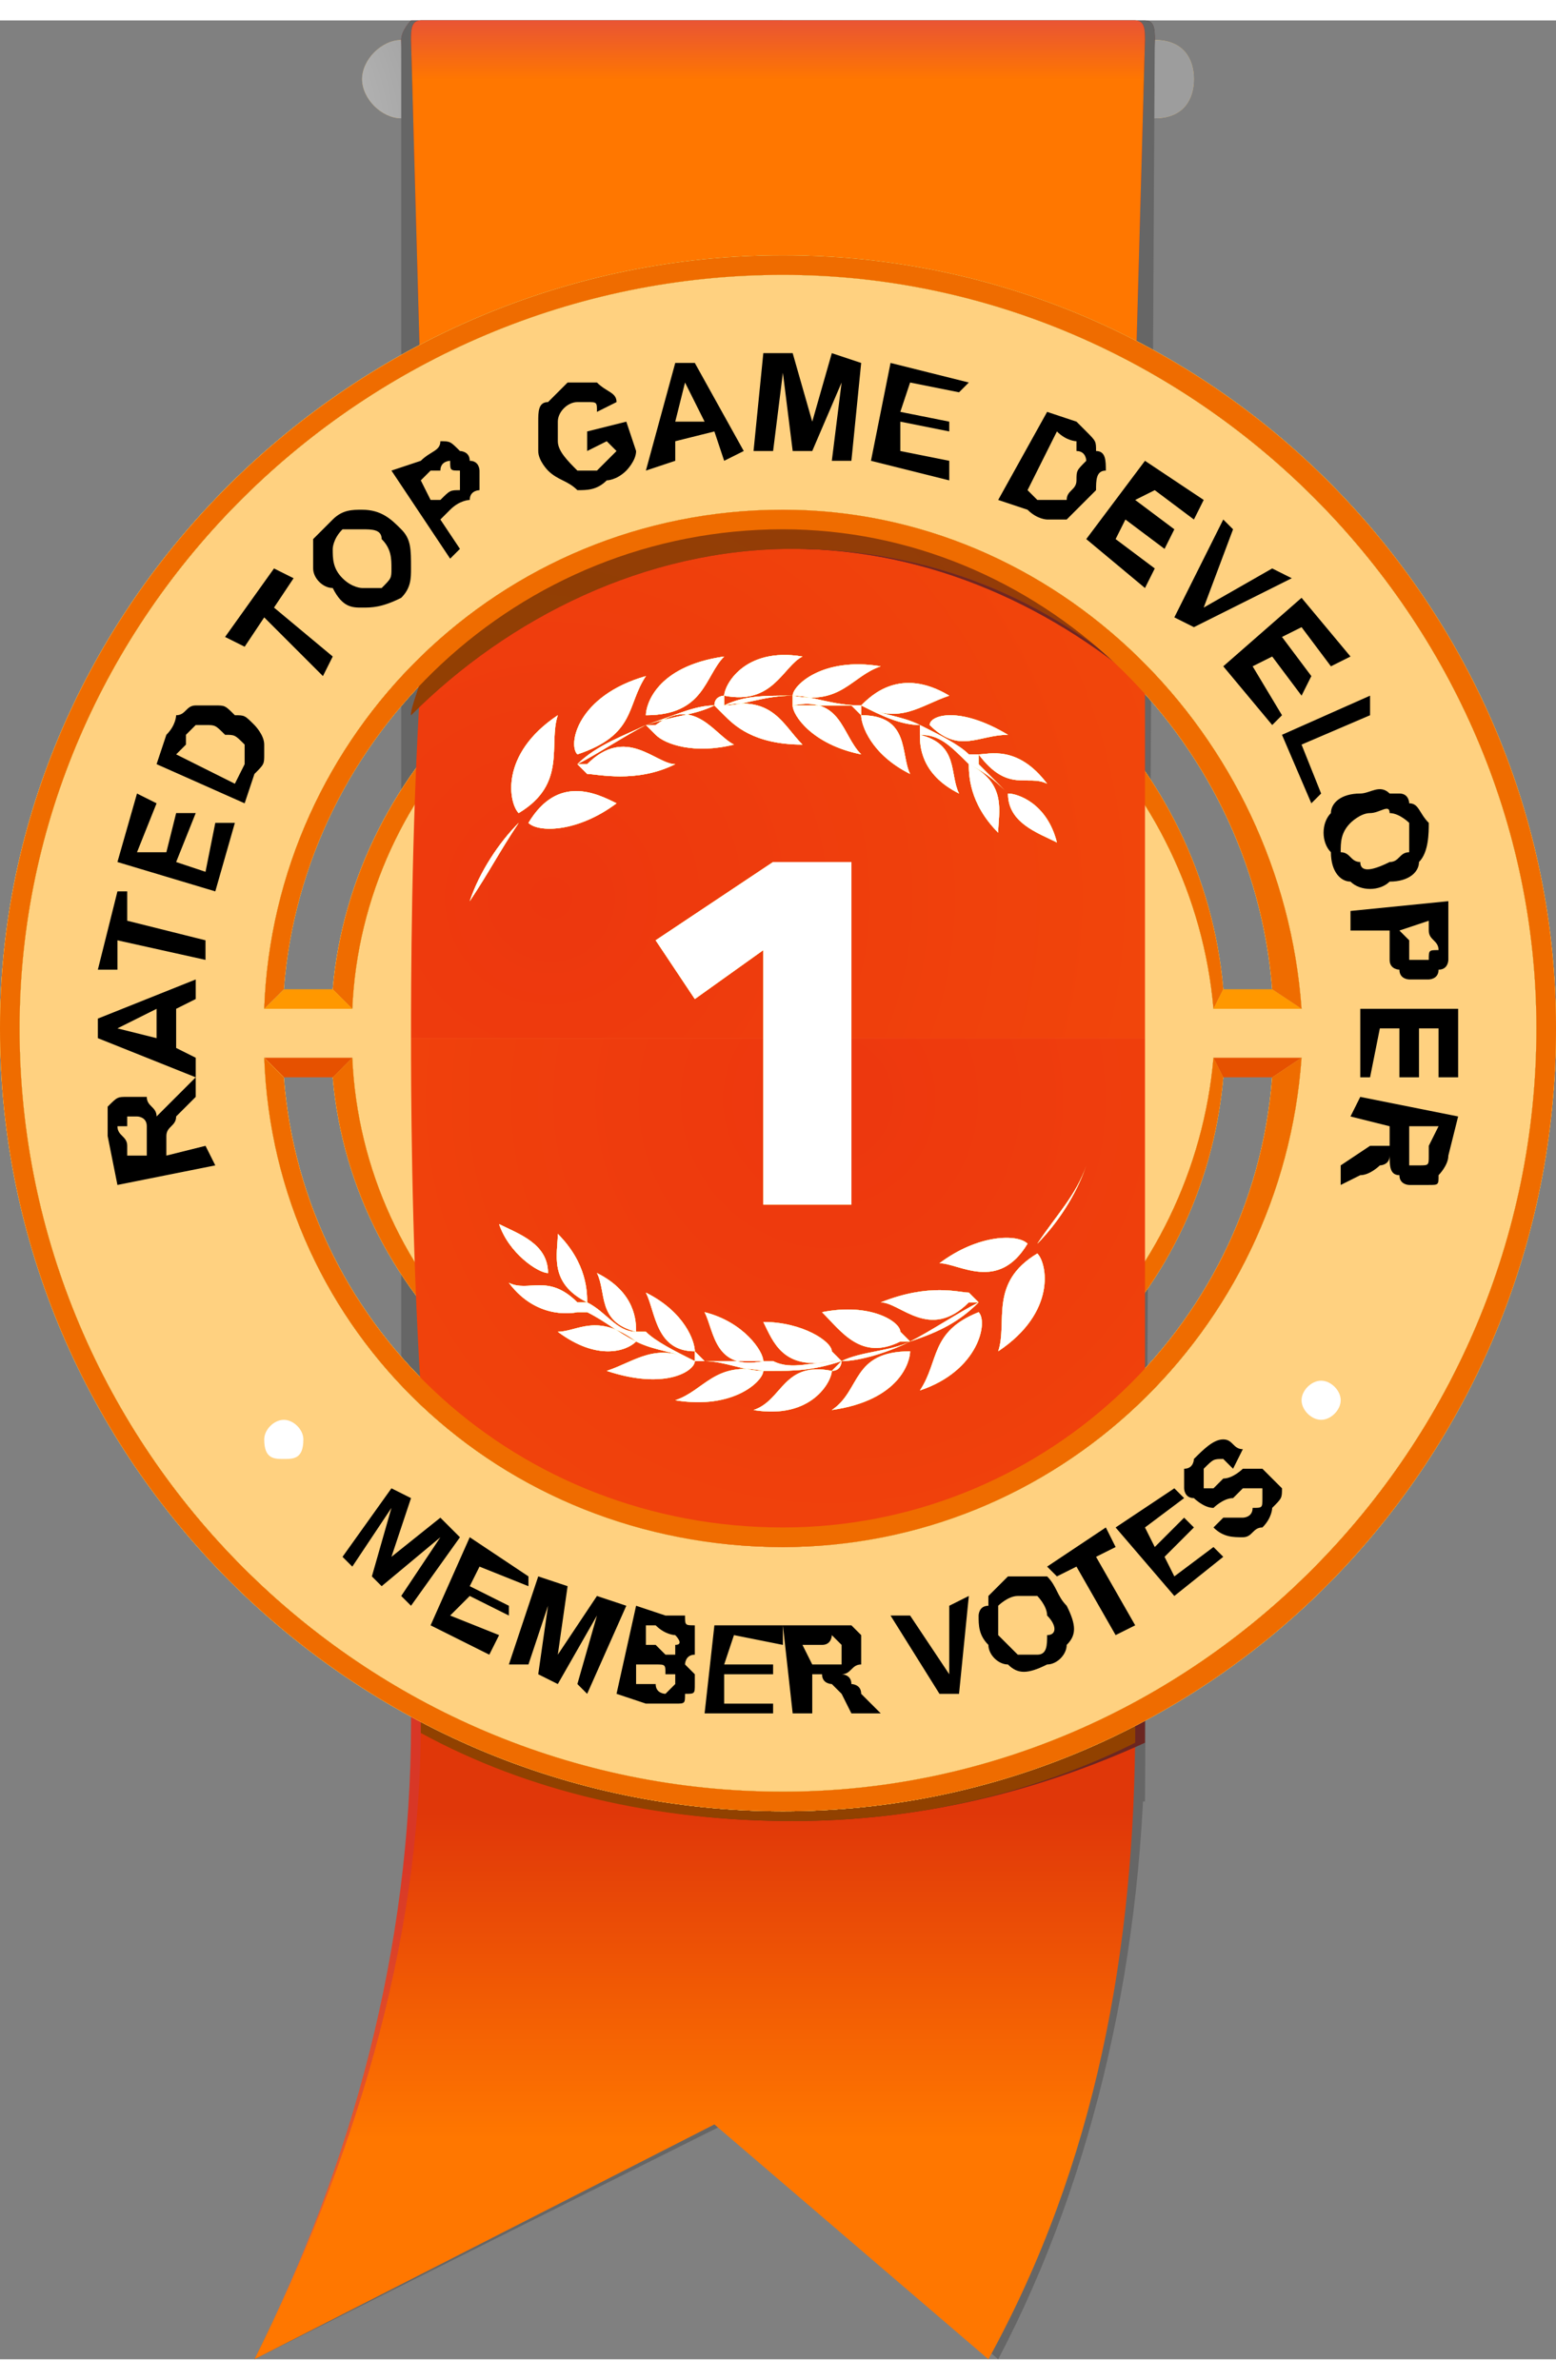
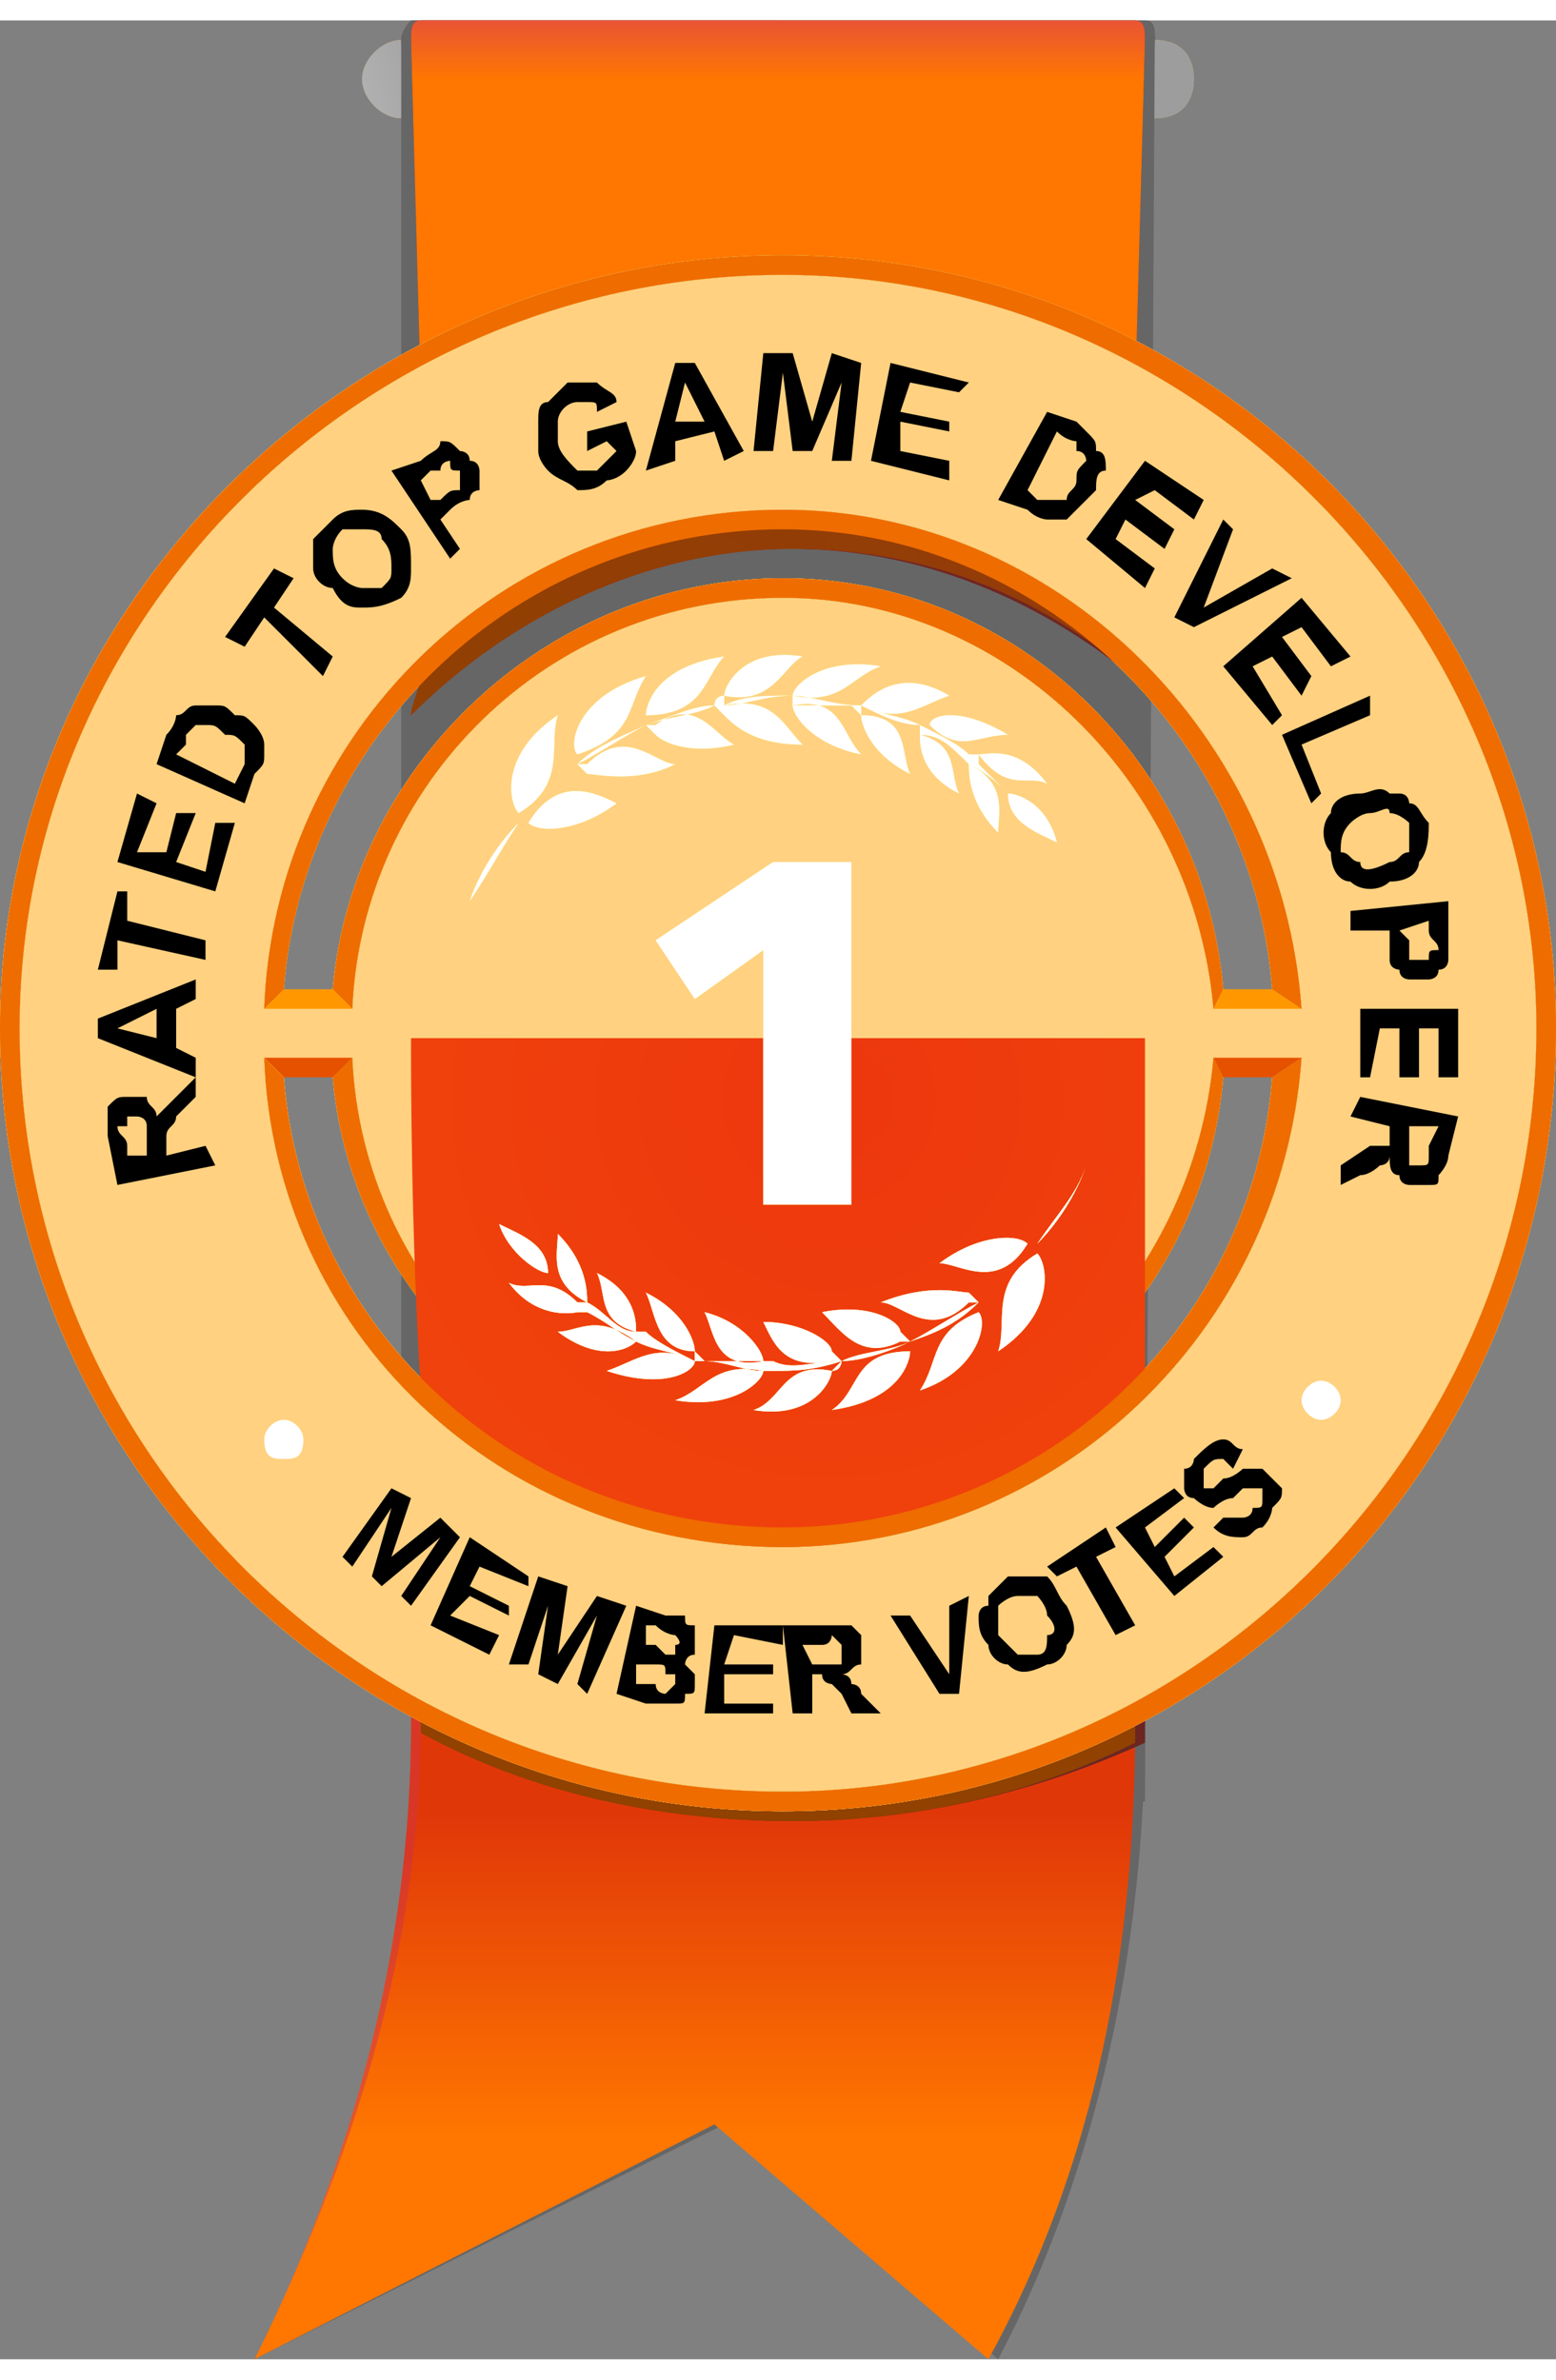
<svg xmlns="http://www.w3.org/2000/svg" xmlns:xlink="http://www.w3.org/1999/xlink" xml:space="preserve" width="17px" height="26px" version="1.1" style="shape-rendering:geometricPrecision; text-rendering:geometricPrecision; image-rendering:optimizeQuality; fill-rule:evenodd; clip-rule:evenodd" viewBox="0 0 1.59 2.39">
  <rect x="0" y="0" width="1.59" height="2.39" fill="#808080" stroke="none" />
  <defs>
    <style type="text/css">
   
    .fil6 {fill:#666666}
    .fil12 {fill:#914100}
    .fil24 {fill:#EF6C00}
    .fil16 {fill:#FFD180}
    .fil62 {fill:white}
    .fil56 {fill:black;fill-rule:nonzero}
    .fil40 {fill:#E65100;fill-rule:nonzero}
    .fil39 {fill:#FF9800;fill-rule:nonzero}
    .fil55 {fill:white;fill-rule:nonzero}
    .fil67 {fill:url(#id0)}
    .fil59 {fill:url(#id1)}
    .fil64 {fill:url(#id2)}
    .fil8 {fill:url(#id3)}
    .fil13 {fill:url(#id4)}
    .fil15 {fill:url(#id5)}
    .fil5 {fill:url(#id6)}
    .fil68 {fill:url(#id7)}
    .fil4 {fill:url(#id8)}
    .fil11 {fill:url(#id9)}
    .fil7 {fill:url(#id10)}
    .fil9 {fill:url(#id11)}
    .fil10 {fill:url(#id12)}
    .fil61 {fill:url(#id13)}
    .fil14 {fill:url(#id14)}
    .fil65 {fill:url(#id15)}
    .fil63 {fill:url(#id16)}
    .fil66 {fill:url(#id17)}
    .fil60 {fill:url(#id18)}
    .fil57 {fill:url(#id19)}
    .fil58 {fill:url(#id20)}
    .fil72 {fill:url(#id21)}
    .fil71 {fill:url(#id22)}
    .fil54 {fill:url(#id23)}
    .fil49 {fill:url(#id24)}
    .fil52 {fill:url(#id25)}
    .fil53 {fill:url(#id26)}
    .fil50 {fill:url(#id27)}
    .fil51 {fill:url(#id28)}
    .fil48 {fill:url(#id29)}
    .fil47 {fill:url(#id30)}
    .fil42 {fill:url(#id31)}
    .fil45 {fill:url(#id32)}
    .fil46 {fill:url(#id33)}
    .fil43 {fill:url(#id34)}
    .fil44 {fill:url(#id35)}
    .fil41 {fill:url(#id36)}
    .fil70 {fill:url(#id37)}
    .fil69 {fill:url(#id38)}
    .fil36 {fill:url(#id39)}
    .fil32 {fill:url(#id40)}
    .fil37 {fill:url(#id41)}
    .fil38 {fill:url(#id42)}
    .fil34 {fill:url(#id43)}
    .fil33 {fill:url(#id44)}
    .fil35 {fill:url(#id45)}
    .fil3 {fill:url(#id46)}
    .fil2 {fill:url(#id47)}
    .fil17 {fill:url(#id48)}
    .fil19 {fill:url(#id49)}
    .fil23 {fill:url(#id50)}
    .fil20 {fill:url(#id51)}
    .fil22 {fill:url(#id52)}
    .fil21 {fill:url(#id53)}
    .fil18 {fill:url(#id54)}
    .fil1 {fill:url(#id55)}
    .fil0 {fill:url(#id56)}
    .fil29 {fill:url(#id57)}
    .fil28 {fill:url(#id58)}
    .fil26 {fill:url(#id59)}
    .fil25 {fill:url(#id60)}
    .fil30 {fill:url(#id61)}
    .fil31 {fill:url(#id62)}
    .fil27 {fill:url(#id63)}
   
  </style>
    <linearGradient id="id0" gradientUnits="userSpaceOnUse" x1="0.76" y1="0.73" x2="0.82" y2="0.79">
      <stop offset="0" style="stop-opacity:1; stop-color:#FBF07E" />
      <stop offset="1" style="stop-opacity:1; stop-color:#F7EF8B" />
    </linearGradient>
    <linearGradient id="id1" gradientUnits="userSpaceOnUse" x1="0.52" y1="0.21" x2="0.91" y2="0.59">
      <stop offset="0" style="stop-opacity:1; stop-color:#F7EF8B" />
      <stop offset="1" style="stop-opacity:1; stop-color:#FBF07E" />
    </linearGradient>
    <linearGradient id="id2" gradientUnits="userSpaceOnUse" xlink:href="#id0" x1="0.73" y1="0.77" x2="0.78" y2="0.83">
  </linearGradient>
    <linearGradient id="id3" gradientUnits="userSpaceOnUse" x1="0.4" y1="0.06" x2="0.4" y2="0">
      <stop offset="0" style="stop-opacity:1; stop-color:#FF7700" />
      <stop offset="1" style="stop-opacity:1; stop-color:#E95533" />
    </linearGradient>
    <linearGradient id="id4" gradientUnits="userSpaceOnUse" x1="0.86" y1="-0.14" x2="1.25" y2="0.25">
      <stop offset="0" style="stop-opacity:1; stop-color:#F8EF88" />
      <stop offset="1" style="stop-opacity:1; stop-color:#FBC151" />
    </linearGradient>
    <linearGradient id="id5" gradientUnits="userSpaceOnUse" x1="1.3" y1="0.3" x2="1.72" y2="0.72">
      <stop offset="0" style="stop-opacity:1; stop-color:#FFDA62" />
      <stop offset="1" style="stop-opacity:1; stop-color:#BD842B" />
    </linearGradient>
    <linearGradient id="id6" gradientUnits="userSpaceOnUse" x1="0.78" y1="0.12" x2="0.78" y2="0.06">
      <stop offset="0" style="stop-opacity:1; stop-color:#932826" />
      <stop offset="1" style="stop-opacity:1; stop-color:#562620" />
    </linearGradient>
    <linearGradient id="id7" gradientUnits="userSpaceOnUse" x1="0.82" y1="0.79" x2="1.23" y2="1.2">
      <stop offset="0" style="stop-opacity:1; stop-color:#F7EF8B" />
      <stop offset="1" style="stop-opacity:1; stop-color:#F3B640" />
    </linearGradient>
    <linearGradient id="id8" gradientUnits="userSpaceOnUse" x1="0.39" y1="0.12" x2="0.39" y2="0.06">
      <stop offset="0" style="stop-opacity:1; stop-color:#D83726" />
      <stop offset="1" style="stop-opacity:1; stop-color:#932826" />
    </linearGradient>
    <linearGradient id="id9" gradientUnits="userSpaceOnUse" x1="0.42" y1="2.39" x2="0.42" y2="1.86">
      <stop offset="0" style="stop-opacity:1; stop-color:#8D2825" />
      <stop offset="1" style="stop-opacity:1; stop-color:#6B2621" />
    </linearGradient>
    <linearGradient id="id10" gradientUnits="userSpaceOnUse" x1="0.4" y1="0.12" x2="0.4" y2="0.06">
      <stop offset="0" style="stop-opacity:1; stop-color:#B02928" />
      <stop offset="1" style="stop-opacity:1; stop-color:#712622" />
    </linearGradient>
    <linearGradient id="id11" gradientUnits="userSpaceOnUse" x1="0.24" y1="2.4" x2="0.24" y2="1.87">
      <stop offset="0" style="stop-opacity:1; stop-color:#ED7032" />
      <stop offset="1" style="stop-opacity:1; stop-color:#D83726" />
    </linearGradient>
    <linearGradient id="id12" gradientUnits="userSpaceOnUse" x1="0.24" y1="2.39" x2="0.24" y2="1.83">
      <stop offset="0" style="stop-opacity:1; stop-color:#FF7700" />
      <stop offset="0.4" style="stop-opacity:1; stop-color:#FF7700" />
      <stop offset="1" style="stop-opacity:1; stop-color:#E03709" />
    </linearGradient>
    <linearGradient id="id13" gradientUnits="userSpaceOnUse" xlink:href="#id7" x1="0.96" y1="0.65" x2="1.38" y2="1.05">
  </linearGradient>
    <linearGradient id="id14" gradientUnits="userSpaceOnUse" x1="1.25" y1="0.25" x2="1.3" y2="0.3">
      <stop offset="0" style="stop-opacity:1; stop-color:#FBC151" />
      <stop offset="1" style="stop-opacity:1; stop-color:#FFDA62" />
    </linearGradient>
    <linearGradient id="id15" gradientUnits="userSpaceOnUse" xlink:href="#id7" x1="0.78" y1="0.83" x2="1.2" y2="1.23">
  </linearGradient>
    <linearGradient id="id16" gradientUnits="userSpaceOnUse" xlink:href="#id1" x1="0.34" y1="0.39" x2="0.73" y2="0.77">
  </linearGradient>
    <linearGradient id="id17" gradientUnits="userSpaceOnUse" xlink:href="#id1" x1="0.37" y1="0.34" x2="0.76" y2="0.73">
  </linearGradient>
    <linearGradient id="id18" gradientUnits="userSpaceOnUse" xlink:href="#id0" x1="0.91" y1="0.59" x2="0.96" y2="0.65">
  </linearGradient>
    <radialGradient id="id19" gradientUnits="userSpaceOnUse" gradientTransform="matrix(-5.37907E-08 -1.38 -1.38 5.37906E-08 2 2)" cx="0.8" cy="1.04" r="2" fx="0.8" fy="1.04">
      <stop offset="0" style="stop-opacity:1; stop-color:#ED370E" />
      <stop offset="1" style="stop-opacity:1; stop-color:#FF7700" />
    </radialGradient>
    <radialGradient id="id20" gradientUnits="userSpaceOnUse" gradientTransform="matrix(-5.37907E-08 1.38 -1.38 -5.37906E-08 3 0)" xlink:href="#id19" cx="0.8" cy="1.56" r="2" fx="0.8" fy="1.56">
  </radialGradient>
    <radialGradient id="id21" gradientUnits="userSpaceOnUse" gradientTransform="matrix(-5.47885E-08 -1.407 -1.407 5.47875E-08 2 2)" cx="0.8" cy="1.04" r="1.97" fx="0.8" fy="1.04">
      <stop offset="0" style="stop-opacity:1; stop-color:#914100" />
      <stop offset="1" style="stop-opacity:1; stop-color:#9E2927" />
    </radialGradient>
    <radialGradient id="id22" gradientUnits="userSpaceOnUse" gradientTransform="matrix(-5.45763E-08 -1.401 -1.401 5.45753E-08 2 2)" cx="0.8" cy="1.04" r="2.19" fx="0.8" fy="1.04">
      <stop offset="0" style="stop-opacity:1; stop-color:#9E2927" />
      <stop offset="1" style="stop-opacity:1; stop-color:#8D2825" />
    </radialGradient>
    <radialGradient id="id23" gradientUnits="userSpaceOnUse" gradientTransform="matrix(-0.874 -0.874 -0.874 0.874 3 1)" cx="1.17" cy="1.41" r="1.25" fx="1.17" fy="1.41">
      <stop offset="0" style="stop-opacity:1; stop-color:#F7EF8B" />
      <stop offset="1" style="stop-opacity:1; stop-color:#F3B640" />
    </radialGradient>
    <radialGradient id="id24" gradientUnits="userSpaceOnUse" gradientTransform="matrix(-1.119 -1.119 -1.119 1.119 4 1)" cx="1.17" cy="1.41" r="3.12" fx="1.17" fy="1.41">
      <stop offset="0" style="stop-opacity:1; stop-color:#FBC151" />
      <stop offset="1" style="stop-opacity:1; stop-color:#764224" />
    </radialGradient>
    <radialGradient id="id25" gradientUnits="userSpaceOnUse" gradientTransform="matrix(-0.855 -0.855 -0.855 0.855 3 1)" cx="1.17" cy="1.41" r="2.49" fx="1.17" fy="1.41">
      <stop offset="0" style="stop-opacity:1; stop-color:#F7EF8B" />
      <stop offset="1" style="stop-opacity:1; stop-color:#CF952F" />
    </radialGradient>
    <radialGradient id="id26" gradientUnits="userSpaceOnUse" gradientTransform="matrix(-0.844 -0.844 -0.844 0.844 3 1)" cx="1.17" cy="1.41" r="1.81" fx="1.17" fy="1.41">
      <stop offset="0" style="stop-opacity:1; stop-color:#F3B640" />
      <stop offset="1" style="stop-opacity:1; stop-color:#F7EF8B" />
    </radialGradient>
    <radialGradient id="id27" gradientUnits="userSpaceOnUse" gradientTransform="matrix(-0.917 -0.917 -0.917 0.917 4 1)" cx="1.17" cy="1.41" r="3.12" fx="1.17" fy="1.41">
      <stop offset="0" style="stop-opacity:1; stop-color:#BD842B" />
      <stop offset="1" style="stop-opacity:1; stop-color:#FBC151" />
    </radialGradient>
    <radialGradient id="id28" gradientUnits="userSpaceOnUse" gradientTransform="matrix(-0.87 -0.87 -0.87 0.87 3 1)" cx="1.17" cy="1.41" r="3.12" fx="1.17" fy="1.41">
      <stop offset="0" style="stop-opacity:1; stop-color:#CF952F" />
      <stop offset="1" style="stop-opacity:1; stop-color:#BD842B" />
    </radialGradient>
    <radialGradient id="id29" gradientUnits="userSpaceOnUse" gradientTransform="matrix(-1.414 -1.414 -1.414 1.414 5 1)" cx="1.17" cy="1.41" r="3.12" fx="1.17" fy="1.41">
      <stop offset="0" style="stop-opacity:1; stop-color:#764224" />
      <stop offset="1" style="stop-opacity:1; stop-color:#F3B640" />
    </radialGradient>
    <radialGradient id="id30" gradientUnits="userSpaceOnUse" gradientTransform="matrix(-1.748 -1.748 -1.748 1.748 6 1)" xlink:href="#id23" cx="1.17" cy="1.41" r="0.62" fx="1.17" fy="1.41">
  </radialGradient>
    <radialGradient id="id31" gradientUnits="userSpaceOnUse" gradientTransform="matrix(-1.695 -1.695 -1.695 1.695 6 1)" xlink:href="#id24" cx="1.17" cy="1.41" r="2.06" fx="1.17" fy="1.41">
  </radialGradient>
    <radialGradient id="id32" gradientUnits="userSpaceOnUse" gradientTransform="matrix(-1.709 -1.709 -1.709 1.709 6 1)" xlink:href="#id25" cx="1.17" cy="1.41" r="1.25" fx="1.17" fy="1.41">
  </radialGradient>
    <radialGradient id="id33" gradientUnits="userSpaceOnUse" gradientTransform="matrix(-1.748 -1.748 -1.748 1.748 6 1)" xlink:href="#id26" cx="1.17" cy="1.41" r="0.87" fx="1.17" fy="1.41">
  </radialGradient>
    <radialGradient id="id34" gradientUnits="userSpaceOnUse" gradientTransform="matrix(-1.698 -1.698 -1.698 1.698 6 1)" xlink:href="#id27" cx="1.17" cy="1.41" r="1.68" fx="1.17" fy="1.41">
  </radialGradient>
    <radialGradient id="id35" gradientUnits="userSpaceOnUse" gradientTransform="matrix(-1.74 -1.74 -1.74 1.74 6 1)" xlink:href="#id28" cx="1.17" cy="1.41" r="1.56" fx="1.17" fy="1.41">
  </radialGradient>
    <radialGradient id="id36" gradientUnits="userSpaceOnUse" gradientTransform="matrix(-1.724 -1.724 -1.724 1.724 6 1)" xlink:href="#id29" cx="1.17" cy="1.41" r="2.56" fx="1.17" fy="1.41">
  </radialGradient>
    <radialGradient id="id37" gradientUnits="userSpaceOnUse" gradientTransform="matrix(-1.06796E-07 -2.74 -2.74 1.06799E-07 4 3)" cx="0.8" cy="1.03" r="1.01" fx="0.8" fy="1.03">
      <stop offset="0" style="stop-opacity:1; stop-color:#6B2621" />
      <stop offset="1" style="stop-opacity:1; stop-color:#8D2825" />
    </radialGradient>
    <radialGradient id="id38" gradientUnits="userSpaceOnUse" gradientTransform="matrix(-1.06383E-07 -2.73 -2.73 1.06386E-07 4 3)" cx="0.8" cy="1.03" r="1.12" fx="0.8" fy="1.03">
      <stop offset="0" style="stop-opacity:1; stop-color:#8D2825" />
      <stop offset="1" style="stop-opacity:1; stop-color:#7C2723" />
    </radialGradient>
    <radialGradient id="id39" gradientUnits="userSpaceOnUse" gradientTransform="matrix(0.858 0.858 0.858 -0.858 -1 1)" xlink:href="#id25" cx="0.47" cy="0.71" r="2.16" fx="0.47" fy="0.71">
  </radialGradient>
    <radialGradient id="id40" gradientUnits="userSpaceOnUse" gradientTransform="matrix(1.419 1.419 1.419 -1.419 -1 1)" xlink:href="#id29" cx="0.47" cy="0.71" r="2.7" fx="0.47" fy="0.71">
  </radialGradient>
    <radialGradient id="id41" gradientUnits="userSpaceOnUse" gradientTransform="matrix(0.847 0.847 0.847 -0.847 -1 1)" xlink:href="#id26" cx="0.47" cy="0.71" r="1.57" fx="0.47" fy="0.71">
  </radialGradient>
    <radialGradient id="id42" gradientUnits="userSpaceOnUse" gradientTransform="matrix(0.835 0.835 0.835 -0.835 -1 1)" xlink:href="#id23" cx="0.47" cy="0.71" r="1.13" fx="0.47" fy="0.71">
  </radialGradient>
    <radialGradient id="id43" gradientUnits="userSpaceOnUse" gradientTransform="matrix(0.92 0.92 0.92 -0.92 -1 1)" xlink:href="#id27" cx="0.47" cy="0.71" r="2.7" fx="0.47" fy="0.71">
  </radialGradient>
    <radialGradient id="id44" gradientUnits="userSpaceOnUse" gradientTransform="matrix(1.123 1.123 1.123 -1.123 -1 1)" xlink:href="#id24" cx="0.47" cy="0.71" r="2.7" fx="0.47" fy="0.71">
  </radialGradient>
    <radialGradient id="id45" gradientUnits="userSpaceOnUse" gradientTransform="matrix(0.873 0.873 0.873 -0.873 -1 1)" xlink:href="#id28" cx="0.47" cy="0.71" r="2.7" fx="0.47" fy="0.71">
  </radialGradient>
    <radialGradient id="id46" gradientUnits="userSpaceOnUse" gradientTransform="matrix(0.357 0.357 0.357 -0.357 1 0)" cx="1.16" cy="0.03" r="0.66" fx="1.16" fy="0.03">
      <stop offset="0" style="stop-opacity:1; stop-color:gainsboro" />
      <stop offset="1" style="stop-opacity:1; stop-color:#9D9D9D" />
    </radialGradient>
    <radialGradient id="id47" gradientUnits="userSpaceOnUse" gradientTransform="matrix(0.368 0.368 0.368 -0.368 1 0)" xlink:href="#id27" cx="1.16" cy="0.03" r="0.91" fx="1.16" fy="0.03">
  </radialGradient>
    <radialGradient id="id48" gradientUnits="userSpaceOnUse" gradientTransform="matrix(1.722 1.722 1.722 -1.722 -1 1)" xlink:href="#id29" cx="0.24" cy="0.48" r="3.85" fx="0.24" fy="0.48">
  </radialGradient>
    <radialGradient id="id49" gradientUnits="userSpaceOnUse" gradientTransform="matrix(1.696 1.696 1.696 -1.696 -1 1)" xlink:href="#id27" cx="0.24" cy="0.48" r="2.53" fx="0.24" fy="0.48">
  </radialGradient>
    <radialGradient id="id50" gradientUnits="userSpaceOnUse" gradientTransform="matrix(1.746 1.746 1.746 -1.746 -1 1)" xlink:href="#id23" cx="0.24" cy="0.48" r="0.94" fx="0.24" fy="0.48">
  </radialGradient>
    <radialGradient id="id51" gradientUnits="userSpaceOnUse" gradientTransform="matrix(1.738 1.738 1.738 -1.738 -1 1)" xlink:href="#id28" cx="0.24" cy="0.48" r="2.34" fx="0.24" fy="0.48">
  </radialGradient>
    <radialGradient id="id52" gradientUnits="userSpaceOnUse" gradientTransform="matrix(1.746 1.746 1.746 -1.746 -1 1)" xlink:href="#id26" cx="0.24" cy="0.48" r="1.31" fx="0.24" fy="0.48">
  </radialGradient>
    <radialGradient id="id53" gradientUnits="userSpaceOnUse" gradientTransform="matrix(1.707 1.707 1.707 -1.707 -1 1)" xlink:href="#id25" cx="0.24" cy="0.48" r="1.88" fx="0.24" fy="0.48">
  </radialGradient>
    <radialGradient id="id54" gradientUnits="userSpaceOnUse" gradientTransform="matrix(1.693 1.693 1.693 -1.693 -1 1)" xlink:href="#id24" cx="0.24" cy="0.48" r="3.09" fx="0.24" fy="0.48">
  </radialGradient>
    <radialGradient id="id55" gradientUnits="userSpaceOnUse" gradientTransform="matrix(0.37 0.37 0.37 -0.37 0 0)" xlink:href="#id46" cx="0.38" cy="0.03" r="0.63" fx="0.38" fy="0.03">
  </radialGradient>
    <radialGradient id="id56" gradientUnits="userSpaceOnUse" gradientTransform="matrix(0.378 0.378 0.378 -0.378 0 0)" xlink:href="#id27" cx="0.38" cy="0.03" r="0.88" fx="0.38" fy="0.03">
  </radialGradient>
    <radialGradient id="id57" gradientUnits="userSpaceOnUse" gradientTransform="matrix(1.715 1.715 1.715 -1.715 -2 1)" xlink:href="#id25" cx="0.47" cy="0.71" r="1.08" fx="0.47" fy="0.71">
  </radialGradient>
    <radialGradient id="id58" gradientUnits="userSpaceOnUse" gradientTransform="matrix(1.746 1.746 1.746 -1.746 -2 1)" xlink:href="#id28" cx="0.47" cy="0.71" r="1.35" fx="0.47" fy="0.71">
  </radialGradient>
    <radialGradient id="id59" gradientUnits="userSpaceOnUse" gradientTransform="matrix(1.701 1.701 1.701 -1.701 -2 1)" xlink:href="#id24" cx="0.47" cy="0.71" r="1.78" fx="0.47" fy="0.71">
  </radialGradient>
    <radialGradient id="id60" gradientUnits="userSpaceOnUse" gradientTransform="matrix(1.73 1.73 1.73 -1.73 -2 1)" xlink:href="#id29" cx="0.47" cy="0.71" r="2.21" fx="0.47" fy="0.71">
  </radialGradient>
    <radialGradient id="id61" gradientUnits="userSpaceOnUse" gradientTransform="matrix(1.754 1.754 1.754 -1.754 -2 1)" xlink:href="#id26" cx="0.47" cy="0.71" r="0.76" fx="0.47" fy="0.71">
  </radialGradient>
    <radialGradient id="id62" gradientUnits="userSpaceOnUse" gradientTransform="matrix(1.754 1.754 1.754 -1.754 -2 1)" xlink:href="#id23" cx="0.47" cy="0.71" r="0.54" fx="0.47" fy="0.71">
  </radialGradient>
    <radialGradient id="id63" gradientUnits="userSpaceOnUse" gradientTransform="matrix(1.704 1.704 1.704 -1.704 -2 1)" xlink:href="#id27" cx="0.47" cy="0.71" r="1.46" fx="0.47" fy="0.71">
  </radialGradient>
  </defs>
  <g id="Layer_x0020_1">
    <g id="_2199334189680">
      <path class="fil0" d="M0.41 0.02c-0.02,0 -0.04,0.02 -0.04,0.04 0,0.02 0.02,0.04 0.04,0.04l0.39 0 0 -0.08 -0.39 0z" />
      <path class="fil1" d="M0.41 0.02c-0.02,0 -0.04,0.02 -0.04,0.04 0,0.02 0.02,0.04 0.04,0.04l0.39 0 0 -0.08 -0.39 0z" />
      <path class="fil2" d="M1.18 0.02l-0.38 0 0 0.08 0.38 0c0.03,0 0.04,-0.02 0.04,-0.04 0,-0.02 -0.01,-0.04 -0.04,-0.04z" />
      <path class="fil3" d="M1.18 0.02l-0.38 0 0 0.08 0.38 0c0.03,0 0.04,-0.02 0.04,-0.04 0,-0.02 -0.01,-0.04 -0.04,-0.04z" />
      <path class="fil4" d="M0.42 0c0,0 -0.01,0.01 -0.01,0.02l0.01 0.36 0.38 0 0 -0.38 -0.38 0z" />
      <path class="fil5" d="M1.18 0.02c0,-0.01 0,-0.02 -0.01,-0.02l-0.37 0 0 0.38 0.37 0 0.01 -0.36z" />
      <path class="fil6" d="M0.42 0c0,0 -0.01,0.01 -0.01,0.02l0 1.69 0.02 0 -0.01 0.11 0.75 0 0.01 -1.8c0,-0.01 0,-0.02 -0.01,-0.02l-0.37 0 -0.24 0 -0.14 0z" />
      <path class="fil7" d="M1.16 0l-0.73 0c-0.01,0 -0.01,0.01 -0.01,0.02l0.01 0.36 0.73 0 0.01 -0.36c0,-0.01 0,-0.02 -0.01,-0.02z" />
      <path class="fil8" d="M1.16 0l-0.73 0c-0.01,0 -0.01,0.01 -0.01,0.02l0.01 0.36 0.73 0 0.01 -0.36c0,-0.01 0,-0.02 -0.01,-0.02z" />
      <path class="fil9" d="M0.44 1.69l-0.02 0c0,0.01 0,0.03 0,0.05l0 0c0,0.23 -0.06,0.45 -0.16,0.65 0.1,-0.2 0.18,-0.42 0.18,-0.65 0,0 0,-0.04 0,-0.05z" />
      <path class="fil6" d="M1.17 1.69l-0.73 0c0,0.01 0,0.05 0,0.05 0,0.23 -0.08,0.45 -0.18,0.65l0 0 0.48 -0.24 0.28 0.24c0.1,-0.19 0.15,-0.42 0.15,-0.65 0,-0.02 0,-0.04 0,-0.05z" />
      <path class="fil10" d="M1.16 1.69l-0.73 0c0,0.01 0,0.05 0,0.05 0,0.23 -0.07,0.45 -0.17,0.65l0.47 -0.24 0.28 0.24c0.11,-0.2 0.15,-0.42 0.15,-0.65 0,-0.02 0,-0.04 0,-0.05z" />
      <path class="fil11" d="M1.17 1.69l-0.73 0c0,0.01 0,0.05 0,0.05 0,0 0,0.01 0,0.01 0.11,0.06 0.23,0.09 0.37,0.09 0.13,0 0.25,-0.03 0.36,-0.08 0,-0.01 0,-0.02 0,-0.02 0,-0.02 0,-0.04 0,-0.05z" />
      <path class="fil12" d="M1.16 1.69l-0.73 0c0,0.01 0,0.05 0,0.05 0,0 0,0 0,0.01 0.11,0.06 0.24,0.09 0.38,0.09 0.13,0 0.25,-0.03 0.35,-0.08 0,-0.01 0,-0.02 0,-0.02 0,-0.02 0,-0.04 0,-0.05z" />
      <path class="fil13" d="M0.8 0.25c-0.44,0 -0.79,0.35 -0.79,0.78 0,0.44 0.35,0.79 0.79,0.79 0.43,0 0.78,-0.35 0.78,-0.79 0,-0.43 -0.35,-0.78 -0.78,-0.78zm0 0.26c0.27,0 0.5,0.22 0.51,0.49l-0.07 0c-0.01,-0.23 -0.21,-0.42 -0.44,-0.42 -0.24,0 -0.44,0.19 -0.45,0.42l-0.07 0c0.01,-0.27 0.24,-0.49 0.52,-0.49zm0 1.04c-0.28,0 -0.51,-0.21 -0.52,-0.48l0.07 0c0.01,0.23 0.21,0.42 0.45,0.42 0.23,0 0.43,-0.19 0.44,-0.42l0.07 0c-0.01,0.27 -0.24,0.48 -0.51,0.48z" />
      <path class="fil14" d="M0.8 0.25c-0.44,0 -0.79,0.35 -0.79,0.78 0,0.44 0.35,0.79 0.79,0.79 0.43,0 0.78,-0.35 0.78,-0.79 0,-0.43 -0.35,-0.78 -0.78,-0.78zm0 0.26c0.27,0 0.5,0.22 0.51,0.49l-0.07 0c-0.01,-0.23 -0.21,-0.42 -0.44,-0.42 -0.24,0 -0.44,0.19 -0.45,0.42l-0.07 0c0.01,-0.27 0.24,-0.49 0.52,-0.49zm0 1.04c-0.28,0 -0.51,-0.21 -0.52,-0.48l0.07 0c0.01,0.23 0.21,0.42 0.45,0.42 0.23,0 0.43,-0.19 0.44,-0.42l0.07 0c-0.01,0.27 -0.24,0.48 -0.51,0.48z" />
      <path class="fil15" d="M0.8 0.25c-0.44,0 -0.79,0.35 -0.79,0.78 0,0.44 0.35,0.79 0.79,0.79 0.43,0 0.78,-0.35 0.78,-0.79 0,-0.43 -0.35,-0.78 -0.78,-0.78zm0 0.26c0.27,0 0.5,0.22 0.51,0.49l-0.07 0c-0.01,-0.23 -0.21,-0.42 -0.44,-0.42 -0.24,0 -0.44,0.19 -0.45,0.42l-0.07 0c0.01,-0.27 0.24,-0.49 0.52,-0.49zm0 1.04c-0.28,0 -0.51,-0.21 -0.52,-0.48l0.07 0c0.01,0.23 0.21,0.42 0.45,0.42 0.23,0 0.43,-0.19 0.44,-0.42l0.07 0c-0.01,0.27 -0.24,0.48 -0.51,0.48z" />
      <path class="fil16" d="M0.8 0.25c-0.44,0 -0.79,0.35 -0.79,0.78 0,0.44 0.35,0.79 0.79,0.79 0.43,0 0.78,-0.35 0.78,-0.79 0,-0.43 -0.35,-0.78 -0.78,-0.78zm0 0.26c0.27,0 0.5,0.22 0.51,0.49l-0.07 0c-0.01,-0.23 -0.21,-0.42 -0.44,-0.42 -0.24,0 -0.44,0.19 -0.45,0.42l-0.07 0c0.01,-0.27 0.24,-0.49 0.52,-0.49zm0 1.04c-0.28,0 -0.51,-0.21 -0.52,-0.48l0.07 0c0.01,0.23 0.21,0.42 0.45,0.42 0.23,0 0.43,-0.19 0.44,-0.42l0.07 0c-0.01,0.27 -0.24,0.48 -0.51,0.48z" />
      <path class="fil17" d="M0.8 0.24c-0.44,0 -0.8,0.36 -0.8,0.79 0,0.44 0.36,0.8 0.8,0.8 0.44,0 0.79,-0.36 0.79,-0.8 0,-0.43 -0.35,-0.79 -0.79,-0.79zm0 1.57c-0.43,0 -0.78,-0.35 -0.78,-0.78 0,-0.42 0.35,-0.77 0.78,-0.77 0.42,0 0.77,0.35 0.77,0.77 0,0.43 -0.35,0.78 -0.77,0.78z" />
      <path class="fil18" d="M0.8 0.24c-0.44,0 -0.8,0.36 -0.8,0.79 0,0.44 0.36,0.8 0.8,0.8 0.44,0 0.79,-0.36 0.79,-0.8 0,-0.43 -0.35,-0.79 -0.79,-0.79zm0 1.57c-0.43,0 -0.78,-0.35 -0.78,-0.78 0,-0.42 0.35,-0.77 0.78,-0.77 0.42,0 0.77,0.35 0.77,0.77 0,0.43 -0.35,0.78 -0.77,0.78z" />
      <path class="fil19" d="M0.8 0.24c-0.44,0 -0.8,0.36 -0.8,0.79 0,0.44 0.36,0.8 0.8,0.8 0.44,0 0.79,-0.36 0.79,-0.8 0,-0.43 -0.35,-0.79 -0.79,-0.79zm0 1.57c-0.43,0 -0.78,-0.35 -0.78,-0.78 0,-0.42 0.35,-0.77 0.78,-0.77 0.42,0 0.77,0.35 0.77,0.77 0,0.43 -0.35,0.78 -0.77,0.78z" />
      <path class="fil20" d="M0.8 0.24c-0.44,0 -0.8,0.36 -0.8,0.79 0,0.44 0.36,0.8 0.8,0.8 0.44,0 0.79,-0.36 0.79,-0.8 0,-0.43 -0.35,-0.79 -0.79,-0.79zm0 1.57c-0.43,0 -0.78,-0.35 -0.78,-0.78 0,-0.42 0.35,-0.77 0.78,-0.77 0.42,0 0.77,0.35 0.77,0.77 0,0.43 -0.35,0.78 -0.77,0.78z" />
      <path class="fil21" d="M0.8 0.24c-0.44,0 -0.8,0.36 -0.8,0.79 0,0.44 0.36,0.8 0.8,0.8 0.44,0 0.79,-0.36 0.79,-0.8 0,-0.43 -0.35,-0.79 -0.79,-0.79zm0 1.57c-0.43,0 -0.78,-0.35 -0.78,-0.78 0,-0.42 0.35,-0.77 0.78,-0.77 0.42,0 0.77,0.35 0.77,0.77 0,0.43 -0.35,0.78 -0.77,0.78z" />
      <path class="fil22" d="M0.8 0.24c-0.44,0 -0.8,0.36 -0.8,0.79 0,0.44 0.36,0.8 0.8,0.8 0.44,0 0.79,-0.36 0.79,-0.8 0,-0.43 -0.35,-0.79 -0.79,-0.79zm0 1.57c-0.43,0 -0.78,-0.35 -0.78,-0.78 0,-0.42 0.35,-0.77 0.78,-0.77 0.42,0 0.77,0.35 0.77,0.77 0,0.43 -0.35,0.78 -0.77,0.78z" />
      <path class="fil23" d="M0.8 0.24c-0.44,0 -0.8,0.36 -0.8,0.79 0,0.44 0.36,0.8 0.8,0.8 0.44,0 0.79,-0.36 0.79,-0.8 0,-0.43 -0.35,-0.79 -0.79,-0.79zm0 1.57c-0.43,0 -0.78,-0.35 -0.78,-0.78 0,-0.42 0.35,-0.77 0.78,-0.77 0.42,0 0.77,0.35 0.77,0.77 0,0.43 -0.35,0.78 -0.77,0.78z" />
      <path class="fil24" d="M0.8 0.24c-0.44,0 -0.8,0.36 -0.8,0.79 0,0.44 0.36,0.8 0.8,0.8 0.44,0 0.79,-0.36 0.79,-0.8 0,-0.43 -0.35,-0.79 -0.79,-0.79zm0 1.57c-0.43,0 -0.78,-0.35 -0.78,-0.78 0,-0.42 0.35,-0.77 0.78,-0.77 0.42,0 0.77,0.35 0.77,0.77 0,0.43 -0.35,0.78 -0.77,0.78z" />
      <path class="fil25" d="M0.8 1.48c-0.24,0 -0.43,-0.19 -0.44,-0.42l-0.02 0.02c0.02,0.23 0.22,0.41 0.46,0.41 0.24,0 0.43,-0.18 0.45,-0.41l-0.01 -0.02c-0.02,0.23 -0.21,0.42 -0.44,0.42z" />
      <path class="fil26" d="M0.8 1.48c-0.24,0 -0.43,-0.19 -0.44,-0.42l-0.02 0.02c0.02,0.23 0.22,0.41 0.46,0.41 0.24,0 0.43,-0.18 0.45,-0.41l-0.01 -0.02c-0.02,0.23 -0.21,0.42 -0.44,0.42z" />
      <path class="fil27" d="M0.8 1.48c-0.24,0 -0.43,-0.19 -0.44,-0.42l-0.02 0.02c0.02,0.23 0.22,0.41 0.46,0.41 0.24,0 0.43,-0.18 0.45,-0.41l-0.01 -0.02c-0.02,0.23 -0.21,0.42 -0.44,0.42z" />
      <path class="fil28" d="M0.8 1.48c-0.24,0 -0.43,-0.19 -0.44,-0.42l-0.02 0.02c0.02,0.23 0.22,0.41 0.46,0.41 0.24,0 0.43,-0.18 0.45,-0.41l-0.01 -0.02c-0.02,0.23 -0.21,0.42 -0.44,0.42z" />
      <path class="fil29" d="M0.8 1.48c-0.24,0 -0.43,-0.19 -0.44,-0.42l-0.02 0.02c0.02,0.23 0.22,0.41 0.46,0.41 0.24,0 0.43,-0.18 0.45,-0.41l-0.01 -0.02c-0.02,0.23 -0.21,0.42 -0.44,0.42z" />
      <path class="fil30" d="M0.8 1.48c-0.24,0 -0.43,-0.19 -0.44,-0.42l-0.02 0.02c0.02,0.23 0.22,0.41 0.46,0.41 0.24,0 0.43,-0.18 0.45,-0.41l-0.01 -0.02c-0.02,0.23 -0.21,0.42 -0.44,0.42z" />
      <path class="fil31" d="M0.8 1.48c-0.24,0 -0.43,-0.19 -0.44,-0.42l-0.02 0.02c0.02,0.23 0.22,0.41 0.46,0.41 0.24,0 0.43,-0.18 0.45,-0.41l-0.01 -0.02c-0.02,0.23 -0.21,0.42 -0.44,0.42z" />
      <path class="fil24" d="M0.8 1.48c-0.24,0 -0.43,-0.19 -0.44,-0.42l-0.02 0.02c0.02,0.23 0.22,0.41 0.46,0.41 0.24,0 0.43,-0.18 0.45,-0.41l-0.01 -0.02c-0.02,0.23 -0.21,0.42 -0.44,0.42z" />
      <path class="fil32" d="M0.8 0.57c-0.24,0 -0.44,0.19 -0.46,0.42l0.02 0.02c0.01,-0.23 0.2,-0.42 0.44,-0.42 0.23,0 0.42,0.19 0.44,0.42l0.01 -0.02c-0.02,-0.23 -0.21,-0.42 -0.45,-0.42z" />
-       <path class="fil33" d="M0.8 0.57c-0.24,0 -0.44,0.19 -0.46,0.42l0.02 0.02c0.01,-0.23 0.2,-0.42 0.44,-0.42 0.23,0 0.42,0.19 0.44,0.42l0.01 -0.02c-0.02,-0.23 -0.21,-0.42 -0.45,-0.42z" />
      <path class="fil34" d="M0.8 0.57c-0.24,0 -0.44,0.19 -0.46,0.42l0.02 0.02c0.01,-0.23 0.2,-0.42 0.44,-0.42 0.23,0 0.42,0.19 0.44,0.42l0.01 -0.02c-0.02,-0.23 -0.21,-0.42 -0.45,-0.42z" />
      <path class="fil35" d="M0.8 0.57c-0.24,0 -0.44,0.19 -0.46,0.42l0.02 0.02c0.01,-0.23 0.2,-0.42 0.44,-0.42 0.23,0 0.42,0.19 0.44,0.42l0.01 -0.02c-0.02,-0.23 -0.21,-0.42 -0.45,-0.42z" />
      <path class="fil36" d="M0.8 0.57c-0.24,0 -0.44,0.19 -0.46,0.42l0.02 0.02c0.01,-0.23 0.2,-0.42 0.44,-0.42 0.23,0 0.42,0.19 0.44,0.42l0.01 -0.02c-0.02,-0.23 -0.21,-0.42 -0.45,-0.42z" />
      <path class="fil37" d="M0.8 0.57c-0.24,0 -0.44,0.19 -0.46,0.42l0.02 0.02c0.01,-0.23 0.2,-0.42 0.44,-0.42 0.23,0 0.42,0.19 0.44,0.42l0.01 -0.02c-0.02,-0.23 -0.21,-0.42 -0.45,-0.42z" />
      <path class="fil38" d="M0.8 0.57c-0.24,0 -0.44,0.19 -0.46,0.42l0.02 0.02c0.01,-0.23 0.2,-0.42 0.44,-0.42 0.23,0 0.42,0.19 0.44,0.42l0.01 -0.02c-0.02,-0.23 -0.21,-0.42 -0.45,-0.42z" />
      <path class="fil24" d="M0.8 0.57c-0.24,0 -0.44,0.19 -0.46,0.42l0.02 0.02c0.01,-0.23 0.2,-0.42 0.44,-0.42 0.23,0 0.42,0.19 0.44,0.42l0.01 -0.02c-0.02,-0.23 -0.21,-0.42 -0.45,-0.42z" />
      <polygon class="fil39" points="0.34,0.99 0.29,0.99 0.27,1.01 0.36,1.01 " />
      <polygon class="fil40" points="0.27,1.06 0.29,1.08 0.34,1.08 0.36,1.06 " />
      <path class="fil41" d="M0.8 0.52c0.26,0 0.48,0.21 0.5,0.47l0.03 0.02c-0.02,-0.28 -0.25,-0.51 -0.53,-0.51 -0.29,0 -0.52,0.23 -0.53,0.51l0.02 -0.02c0.02,-0.26 0.24,-0.47 0.51,-0.47z" />
-       <path class="fil42" d="M0.8 0.52c0.26,0 0.48,0.21 0.5,0.47l0.03 0.02c-0.02,-0.28 -0.25,-0.51 -0.53,-0.51 -0.29,0 -0.52,0.23 -0.53,0.51l0.02 -0.02c0.02,-0.26 0.24,-0.47 0.51,-0.47z" />
      <path class="fil43" d="M0.8 0.52c0.26,0 0.48,0.21 0.5,0.47l0.03 0.02c-0.02,-0.28 -0.25,-0.51 -0.53,-0.51 -0.29,0 -0.52,0.23 -0.53,0.51l0.02 -0.02c0.02,-0.26 0.24,-0.47 0.51,-0.47z" />
-       <path class="fil44" d="M0.8 0.52c0.26,0 0.48,0.21 0.5,0.47l0.03 0.02c-0.02,-0.28 -0.25,-0.51 -0.53,-0.51 -0.29,0 -0.52,0.23 -0.53,0.51l0.02 -0.02c0.02,-0.26 0.24,-0.47 0.51,-0.47z" />
      <path class="fil45" d="M0.8 0.52c0.26,0 0.48,0.21 0.5,0.47l0.03 0.02c-0.02,-0.28 -0.25,-0.51 -0.53,-0.51 -0.29,0 -0.52,0.23 -0.53,0.51l0.02 -0.02c0.02,-0.26 0.24,-0.47 0.51,-0.47z" />
      <path class="fil46" d="M0.8 0.52c0.26,0 0.48,0.21 0.5,0.47l0.03 0.02c-0.02,-0.28 -0.25,-0.51 -0.53,-0.51 -0.29,0 -0.52,0.23 -0.53,0.51l0.02 -0.02c0.02,-0.26 0.24,-0.47 0.51,-0.47z" />
      <path class="fil47" d="M0.8 0.52c0.26,0 0.48,0.21 0.5,0.47l0.03 0.02c-0.02,-0.28 -0.25,-0.51 -0.53,-0.51 -0.29,0 -0.52,0.23 -0.53,0.51l0.02 -0.02c0.02,-0.26 0.24,-0.47 0.51,-0.47z" />
      <path class="fil48" d="M0.8 1.54c-0.27,0 -0.49,-0.2 -0.51,-0.46l-0.02 -0.02c0.01,0.28 0.24,0.5 0.53,0.5 0.28,0 0.51,-0.22 0.53,-0.5l-0.03 0.02c-0.02,0.26 -0.24,0.46 -0.5,0.46z" />
      <path class="fil49" d="M0.8 1.54c-0.27,0 -0.49,-0.2 -0.51,-0.46l-0.02 -0.02c0.01,0.28 0.24,0.5 0.53,0.5 0.28,0 0.51,-0.22 0.53,-0.5l-0.03 0.02c-0.02,0.26 -0.24,0.46 -0.5,0.46z" />
      <path class="fil50" d="M0.8 1.54c-0.27,0 -0.49,-0.2 -0.51,-0.46l-0.02 -0.02c0.01,0.28 0.24,0.5 0.53,0.5 0.28,0 0.51,-0.22 0.53,-0.5l-0.03 0.02c-0.02,0.26 -0.24,0.46 -0.5,0.46z" />
      <path class="fil51" d="M0.8 1.54c-0.27,0 -0.49,-0.2 -0.51,-0.46l-0.02 -0.02c0.01,0.28 0.24,0.5 0.53,0.5 0.28,0 0.51,-0.22 0.53,-0.5l-0.03 0.02c-0.02,0.26 -0.24,0.46 -0.5,0.46z" />
      <path class="fil52" d="M0.8 1.54c-0.27,0 -0.49,-0.2 -0.51,-0.46l-0.02 -0.02c0.01,0.28 0.24,0.5 0.53,0.5 0.28,0 0.51,-0.22 0.53,-0.5l-0.03 0.02c-0.02,0.26 -0.24,0.46 -0.5,0.46z" />
      <path class="fil53" d="M0.8 1.54c-0.27,0 -0.49,-0.2 -0.51,-0.46l-0.02 -0.02c0.01,0.28 0.24,0.5 0.53,0.5 0.28,0 0.51,-0.22 0.53,-0.5l-0.03 0.02c-0.02,0.26 -0.24,0.46 -0.5,0.46z" />
      <path class="fil54" d="M0.8 1.54c-0.27,0 -0.49,-0.2 -0.51,-0.46l-0.02 -0.02c0.01,0.28 0.24,0.5 0.53,0.5 0.28,0 0.51,-0.22 0.53,-0.5l-0.03 0.02c-0.02,0.26 -0.24,0.46 -0.5,0.46z" />
      <path class="fil55" d="M1.35 1.39c0.01,0 0.02,0.01 0.02,0.02 0,0.01 -0.01,0.02 -0.02,0.02 -0.01,0 -0.02,-0.01 -0.02,-0.02 0,-0.01 0.01,-0.02 0.02,-0.02z" />
      <path class="fil55" d="M0.31 1.45c0,0.02 -0.01,0.02 -0.02,0.02 -0.01,0 -0.02,0 -0.02,-0.02 0,-0.01 0.01,-0.02 0.02,-0.02 0.01,0 0.02,0.01 0.02,0.02z" />
      <path class="fil56" d="M0.35 1.57l0.05 -0.07 0.02 0.01 -0.02 0.06 0.05 -0.04 0.02 0.02 -0.05 0.07 -0.01 -0.01 0.04 -0.06 -0.06 0.05 -0.01 -0.01 0.02 -0.07 -0.04 0.06 -0.01 -0.01zm0.09 0.07l0.04 -0.09 0.06 0.04 0 0.01 -0.05 -0.02 -0.01 0.02 0.04 0.02 0 0.01 -0.04 -0.02 -0.02 0.02 0.05 0.02 -0.01 0.02 -0.06 -0.03zm0.08 0.04l0.03 -0.09 0.03 0.01 -0.01 0.07 0.04 -0.06 0.03 0.01 -0.04 0.09 -0.01 -0.01 0.02 -0.07 -0.04 0.07 -0.02 -0.01 0.01 -0.07 -0.02 0.06 -0.02 0zm0.13 -0.06l0.03 0.01c0.01,0 0.02,0 0.02,0 0,0.01 0,0.01 0.01,0.01 0,0 0,0.01 0,0.01 0,0 0,0.01 0,0.01 0,0 0,0.01 0,0.01 -0.01,0 -0.01,0.01 -0.01,0.01 0,0 0,0 0.01,0.01 0,0 0,0.01 0,0.01 0,0.01 0,0.01 -0.01,0.01 0,0.01 0,0.01 -0.01,0.01 0,0 -0.01,0 -0.01,0 0,0 -0.01,0 -0.02,0l-0.03 -0.01 0.02 -0.09zm0.01 0.02l0 0.02 0.01 0c0.01,0.01 0.01,0.01 0.01,0.01 0.01,0 0.01,0 0.01,0 0,-0.01 0,-0.01 0,-0.01 0.01,0 0,-0.01 0,-0.01 0,0 0,0 0,0 0,0 -0.01,0 -0.02,-0.01l-0.01 0zm-0.01 0.04l0 0.02 0.02 0c0,0.01 0.01,0.01 0.01,0.01 0,0 0,0 0.01,-0.01 0,0 0,0 0,0 0,0 0,-0.01 0,-0.01 0,0 0,0 -0.01,0 0,-0.01 0,-0.01 -0.01,-0.01l-0.02 0zm0.07 0.05l0.01 -0.09 0.07 0 0 0.02 -0.05 -0.01 -0.01 0.03 0.05 0 0 0.01 -0.05 0 0 0.03 0.05 0 0 0.01 -0.07 0zm0.09 0l-0.01 -0.09 0.04 0c0.01,0 0.02,0 0.03,0 0,0 0,0 0.01,0.01 0,0 0,0.01 0,0.01 0,0.01 0,0.02 0,0.02 -0.01,0 -0.01,0.01 -0.02,0.01 0,0 0.01,0 0.01,0.01 0,0 0.01,0 0.01,0.01l0.02 0.02 -0.03 0 -0.01 -0.02c-0.01,-0.01 -0.01,-0.01 -0.01,-0.01 0,0 -0.01,0 -0.01,-0.01 0,0 0,0 -0.01,0l0 0 0 0.04 -0.02 0zm0.02 -0.05l0.01 0c0.01,0 0.01,0 0.02,0 0,0 0,-0.01 0,-0.01 0,0 0,0 0,0 0,-0.01 0,-0.01 0,-0.01 0,0 0,0 -0.01,-0.01 0,0 0,0.01 -0.01,0.01l-0.02 0 0.01 0.02zm0.13 0.03l-0.05 -0.08 0.02 0 0.04 0.06 0 -0.07 0.02 -0.01 -0.01 0.1 -0.02 0zm0.05 -0.05c-0.01,-0.01 -0.01,-0.02 -0.01,-0.03 0,0 0,-0.01 0.01,-0.01 0,-0.01 0,-0.01 0,-0.01 0.01,-0.01 0.01,-0.01 0.02,-0.02 0.01,0 0.02,0 0.04,0 0.01,0.01 0.01,0.02 0.02,0.03 0.01,0.02 0.01,0.03 0,0.04 0,0.01 -0.01,0.02 -0.02,0.02 -0.02,0.01 -0.03,0.01 -0.04,0 -0.01,0 -0.02,-0.01 -0.02,-0.02zm0.01 -0.01c0.01,0.01 0.01,0.01 0.02,0.02 0.01,0 0.01,0 0.02,0 0.01,0 0.01,-0.01 0.01,-0.02 0.01,0 0.01,-0.01 0,-0.02 0,-0.01 -0.01,-0.02 -0.01,-0.02 -0.01,0 -0.02,0 -0.02,0 -0.01,0 -0.02,0.01 -0.02,0.01 0,0.01 0,0.02 0,0.03zm0.12 0l-0.04 -0.07 -0.02 0.01 -0.01 -0.01 0.06 -0.04 0.01 0.02 -0.02 0.01 0.04 0.07 -0.02 0.01zm0.06 -0.04l-0.06 -0.07 0.06 -0.04 0.01 0.01 -0.04 0.03 0.01 0.02 0.03 -0.03 0.01 0.01 -0.03 0.03 0.01 0.02 0.04 -0.03 0.01 0.01 -0.05 0.04zm0.04 -0.07l0.01 -0.01c0.01,0 0.01,0 0.02,0 0,0 0.01,0 0.01,-0.01 0.01,0 0.01,0 0.01,-0.01 0,0 0,-0.01 0,-0.01 -0.01,0 -0.01,0 -0.01,0 0,0 0,0 -0.01,0 0,0 0,0 -0.01,0.01 -0.01,0 -0.02,0.01 -0.02,0.01 -0.01,0 -0.02,-0.01 -0.02,-0.01 -0.01,0 -0.01,-0.01 -0.01,-0.01 0,-0.01 0,-0.01 0,-0.02 0.01,0 0.01,-0.01 0.01,-0.01 0.01,-0.01 0.02,-0.02 0.03,-0.02 0.01,0 0.01,0.01 0.02,0.01l-0.01 0.02c-0.01,-0.01 -0.01,-0.01 -0.01,-0.01 -0.01,0 -0.01,0 -0.02,0.01 0,0 0,0.01 0,0.01 0,0 0,0 0,0.01 0,0 0,0 0.01,0 0,0 0,0 0.01,-0.01 0.01,0 0.02,-0.01 0.02,-0.01 0.01,0 0.01,0 0.02,0 0,0 0,0 0.01,0.01 0,0 0.01,0.01 0.01,0.01 0,0.01 0,0.01 -0.01,0.02 0,0 0,0.01 -0.01,0.02 -0.01,0 -0.01,0.01 -0.02,0.01 -0.01,0 -0.02,0 -0.03,-0.01z" />
-       <path class="fil57" d="M0.8 0.51c-0.15,0 -0.28,0.06 -0.37,0.16 -0.01,0.16 -0.01,0.32 -0.01,0.37l0.75 0c0,-0.05 0,-0.21 0,-0.37 -0.1,-0.1 -0.23,-0.16 -0.37,-0.16z" />
      <path class="fil58" d="M0.8 1.56c-0.15,0 -0.28,-0.06 -0.37,-0.16 -0.01,-0.16 -0.01,-0.32 -0.01,-0.36l0.75 0c0,0.04 0,0.2 0,0.36 -0.1,0.1 -0.23,0.16 -0.37,0.16z" />
      <path class="fil59" d="M1.08 0.84c-0.01,-0.04 -0.04,-0.05 -0.05,-0.05 -0.01,-0.01 -0.02,-0.02 -0.03,-0.03l0 -0.01c0.03,0.04 0.05,0.02 0.07,0.03 -0.03,-0.04 -0.06,-0.03 -0.07,-0.03l-0.01 0c-0.01,-0.01 -0.03,-0.02 -0.05,-0.03l0.01 0c0.03,0.03 0.05,0.01 0.08,0.01 -0.05,-0.03 -0.08,-0.02 -0.08,-0.01l-0.01 0c-0.02,-0.01 -0.04,-0.01 -0.06,-0.02l0 0c0.04,0.02 0.06,0 0.09,-0.01 -0.05,-0.03 -0.08,0 -0.09,0.01l0 0c-0.03,0 -0.05,-0.01 -0.07,-0.01l0 0c0.05,0.01 0.06,-0.02 0.09,-0.03 -0.06,-0.01 -0.09,0.02 -0.09,0.03l0 0c-0.03,0 -0.05,0 -0.07,0.01l0 -0.01c0.05,0.01 0.06,-0.03 0.08,-0.04 -0.06,-0.01 -0.08,0.03 -0.08,0.04 0,0 -0.01,0 -0.01,0.01 -0.02,0 -0.04,0.01 -0.07,0.02l0 -0.01c0.06,0 0.06,-0.04 0.08,-0.06 -0.07,0.01 -0.08,0.05 -0.08,0.06 0,0 0,0.01 0,0.01 -0.02,0.01 -0.05,0.02 -0.07,0.04l0 -0.01c0.06,-0.02 0.05,-0.05 0.07,-0.08 -0.07,0.02 -0.08,0.07 -0.07,0.08 0,0 0,0.01 0,0.01 -0.02,0.02 -0.04,0.04 -0.06,0.06l0 -0.01c0.05,-0.03 0.03,-0.07 0.04,-0.1 -0.06,0.04 -0.05,0.09 -0.04,0.1 0,0 0,0.01 0,0.01 -0.02,0.02 -0.04,0.05 -0.05,0.08 0,0 0,0 0,0 0,0 0,0 0,0 0.02,-0.03 0.03,-0.05 0.05,-0.08l0.01 0c0.01,0.01 0.05,0.01 0.09,-0.02 -0.02,-0.01 -0.06,-0.03 -0.09,0.02l-0.01 0c0.02,-0.02 0.04,-0.04 0.06,-0.06l0.01 0.01c0.01,0 0.05,0.01 0.09,-0.01 -0.02,0 -0.05,-0.04 -0.09,0l-0.01 0c0.02,-0.01 0.05,-0.03 0.07,-0.04l0.01 0.01c0.01,0.01 0.04,0.02 0.08,0.01 -0.02,-0.01 -0.04,-0.05 -0.08,-0.02l-0.01 0c0.03,-0.01 0.05,-0.01 0.07,-0.02l0.01 0.01c0.01,0.01 0.03,0.03 0.08,0.03 -0.02,-0.02 -0.03,-0.05 -0.08,-0.04l0 0c0.02,0 0.04,-0.01 0.07,-0.01l0 0.01c0,0.01 0.02,0.04 0.07,0.05 -0.02,-0.02 -0.02,-0.06 -0.07,-0.05l0 0c0.02,0 0.04,0 0.06,0l0.01 0.01c0,0.01 0.01,0.04 0.05,0.06 -0.01,-0.02 0,-0.06 -0.05,-0.06l0 -0.01c0.02,0.01 0.04,0.02 0.06,0.02l0 0.01c0,0.01 0,0.04 0.04,0.06 -0.01,-0.02 0,-0.05 -0.04,-0.06l0 0c0.02,0 0.03,0.01 0.05,0.03l0 0c0,0.01 0,0.04 0.03,0.07 0,-0.02 0.01,-0.05 -0.03,-0.07l0 0c0.02,0.01 0.03,0.02 0.04,0.03 0,0.03 0.03,0.04 0.05,0.05z" />
      <path class="fil60" d="M1.08 0.84c-0.01,-0.04 -0.04,-0.05 -0.05,-0.05 -0.01,-0.01 -0.02,-0.02 -0.03,-0.03l0 -0.01c0.03,0.04 0.05,0.02 0.07,0.03 -0.03,-0.04 -0.06,-0.03 -0.07,-0.03l-0.01 0c-0.01,-0.01 -0.03,-0.02 -0.05,-0.03l0.01 0c0.03,0.03 0.05,0.01 0.08,0.01 -0.05,-0.03 -0.08,-0.02 -0.08,-0.01l-0.01 0c-0.02,-0.01 -0.04,-0.01 -0.06,-0.02l0 0c0.04,0.02 0.06,0 0.09,-0.01 -0.05,-0.03 -0.08,0 -0.09,0.01l0 0c-0.03,0 -0.05,-0.01 -0.07,-0.01l0 0c0.05,0.01 0.06,-0.02 0.09,-0.03 -0.06,-0.01 -0.09,0.02 -0.09,0.03l0 0c-0.03,0 -0.05,0 -0.07,0.01l0 -0.01c0.05,0.01 0.06,-0.03 0.08,-0.04 -0.06,-0.01 -0.08,0.03 -0.08,0.04 0,0 -0.01,0 -0.01,0.01 -0.02,0 -0.04,0.01 -0.07,0.02l0 -0.01c0.06,0 0.06,-0.04 0.08,-0.06 -0.07,0.01 -0.08,0.05 -0.08,0.06 0,0 0,0.01 0,0.01 -0.02,0.01 -0.05,0.02 -0.07,0.04l0 -0.01c0.06,-0.02 0.05,-0.05 0.07,-0.08 -0.07,0.02 -0.08,0.07 -0.07,0.08 0,0 0,0.01 0,0.01 -0.02,0.02 -0.04,0.04 -0.06,0.06l0 -0.01c0.05,-0.03 0.03,-0.07 0.04,-0.1 -0.06,0.04 -0.05,0.09 -0.04,0.1 0,0 0,0.01 0,0.01 -0.02,0.02 -0.04,0.05 -0.05,0.08 0,0 0,0 0,0 0,0 0,0 0,0 0.02,-0.03 0.03,-0.05 0.05,-0.08l0.01 0c0.01,0.01 0.05,0.01 0.09,-0.02 -0.02,-0.01 -0.06,-0.03 -0.09,0.02l-0.01 0c0.02,-0.02 0.04,-0.04 0.06,-0.06l0.01 0.01c0.01,0 0.05,0.01 0.09,-0.01 -0.02,0 -0.05,-0.04 -0.09,0l-0.01 0c0.02,-0.01 0.05,-0.03 0.07,-0.04l0.01 0.01c0.01,0.01 0.04,0.02 0.08,0.01 -0.02,-0.01 -0.04,-0.05 -0.08,-0.02l-0.01 0c0.03,-0.01 0.05,-0.01 0.07,-0.02l0.01 0.01c0.01,0.01 0.03,0.03 0.08,0.03 -0.02,-0.02 -0.03,-0.05 -0.08,-0.04l0 0c0.02,0 0.04,-0.01 0.07,-0.01l0 0.01c0,0.01 0.02,0.04 0.07,0.05 -0.02,-0.02 -0.02,-0.06 -0.07,-0.05l0 0c0.02,0 0.04,0 0.06,0l0.01 0.01c0,0.01 0.01,0.04 0.05,0.06 -0.01,-0.02 0,-0.06 -0.05,-0.06l0 -0.01c0.02,0.01 0.04,0.02 0.06,0.02l0 0.01c0,0.01 0,0.04 0.04,0.06 -0.01,-0.02 0,-0.05 -0.04,-0.06l0 0c0.02,0 0.03,0.01 0.05,0.03l0 0c0,0.01 0,0.04 0.03,0.07 0,-0.02 0.01,-0.05 -0.03,-0.07l0 0c0.02,0.01 0.03,0.02 0.04,0.03 0,0.03 0.03,0.04 0.05,0.05z" />
      <path class="fil61" d="M1.08 0.84c-0.01,-0.04 -0.04,-0.05 -0.05,-0.05 -0.01,-0.01 -0.02,-0.02 -0.03,-0.03l0 -0.01c0.03,0.04 0.05,0.02 0.07,0.03 -0.03,-0.04 -0.06,-0.03 -0.07,-0.03l-0.01 0c-0.01,-0.01 -0.03,-0.02 -0.05,-0.03l0.01 0c0.03,0.03 0.05,0.01 0.08,0.01 -0.05,-0.03 -0.08,-0.02 -0.08,-0.01l-0.01 0c-0.02,-0.01 -0.04,-0.01 -0.06,-0.02l0 0c0.04,0.02 0.06,0 0.09,-0.01 -0.05,-0.03 -0.08,0 -0.09,0.01l0 0c-0.03,0 -0.05,-0.01 -0.07,-0.01l0 0c0.05,0.01 0.06,-0.02 0.09,-0.03 -0.06,-0.01 -0.09,0.02 -0.09,0.03l0 0c-0.03,0 -0.05,0 -0.07,0.01l0 -0.01c0.05,0.01 0.06,-0.03 0.08,-0.04 -0.06,-0.01 -0.08,0.03 -0.08,0.04 0,0 -0.01,0 -0.01,0.01 -0.02,0 -0.04,0.01 -0.07,0.02l0 -0.01c0.06,0 0.06,-0.04 0.08,-0.06 -0.07,0.01 -0.08,0.05 -0.08,0.06 0,0 0,0.01 0,0.01 -0.02,0.01 -0.05,0.02 -0.07,0.04l0 -0.01c0.06,-0.02 0.05,-0.05 0.07,-0.08 -0.07,0.02 -0.08,0.07 -0.07,0.08 0,0 0,0.01 0,0.01 -0.02,0.02 -0.04,0.04 -0.06,0.06l0 -0.01c0.05,-0.03 0.03,-0.07 0.04,-0.1 -0.06,0.04 -0.05,0.09 -0.04,0.1 0,0 0,0.01 0,0.01 -0.02,0.02 -0.04,0.05 -0.05,0.08 0,0 0,0 0,0 0,0 0,0 0,0 0.02,-0.03 0.03,-0.05 0.05,-0.08l0.01 0c0.01,0.01 0.05,0.01 0.09,-0.02 -0.02,-0.01 -0.06,-0.03 -0.09,0.02l-0.01 0c0.02,-0.02 0.04,-0.04 0.06,-0.06l0.01 0.01c0.01,0 0.05,0.01 0.09,-0.01 -0.02,0 -0.05,-0.04 -0.09,0l-0.01 0c0.02,-0.01 0.05,-0.03 0.07,-0.04l0.01 0.01c0.01,0.01 0.04,0.02 0.08,0.01 -0.02,-0.01 -0.04,-0.05 -0.08,-0.02l-0.01 0c0.03,-0.01 0.05,-0.01 0.07,-0.02l0.01 0.01c0.01,0.01 0.03,0.03 0.08,0.03 -0.02,-0.02 -0.03,-0.05 -0.08,-0.04l0 0c0.02,0 0.04,-0.01 0.07,-0.01l0 0.01c0,0.01 0.02,0.04 0.07,0.05 -0.02,-0.02 -0.02,-0.06 -0.07,-0.05l0 0c0.02,0 0.04,0 0.06,0l0.01 0.01c0,0.01 0.01,0.04 0.05,0.06 -0.01,-0.02 0,-0.06 -0.05,-0.06l0 -0.01c0.02,0.01 0.04,0.02 0.06,0.02l0 0.01c0,0.01 0,0.04 0.04,0.06 -0.01,-0.02 0,-0.05 -0.04,-0.06l0 0c0.02,0 0.03,0.01 0.05,0.03l0 0c0,0.01 0,0.04 0.03,0.07 0,-0.02 0.01,-0.05 -0.03,-0.07l0 0c0.02,0.01 0.03,0.02 0.04,0.03 0,0.03 0.03,0.04 0.05,0.05z" />
      <path class="fil62" d="M1.08 0.84c-0.01,-0.04 -0.04,-0.05 -0.05,-0.05 -0.01,-0.01 -0.02,-0.02 -0.03,-0.03l0 -0.01c0.03,0.04 0.05,0.02 0.07,0.03 -0.03,-0.04 -0.06,-0.03 -0.07,-0.03l-0.01 0c-0.01,-0.01 -0.03,-0.02 -0.05,-0.03l0.01 0c0.03,0.03 0.05,0.01 0.08,0.01 -0.05,-0.03 -0.08,-0.02 -0.08,-0.01l-0.01 0c-0.02,-0.01 -0.04,-0.01 -0.06,-0.02l0 0c0.04,0.02 0.06,0 0.09,-0.01 -0.05,-0.03 -0.08,0 -0.09,0.01l0 0c-0.03,0 -0.05,-0.01 -0.07,-0.01l0 0c0.05,0.01 0.06,-0.02 0.09,-0.03 -0.06,-0.01 -0.09,0.02 -0.09,0.03l0 0c-0.03,0 -0.05,0 -0.07,0.01l0 -0.01c0.05,0.01 0.06,-0.03 0.08,-0.04 -0.06,-0.01 -0.08,0.03 -0.08,0.04 0,0 -0.01,0 -0.01,0.01 -0.02,0 -0.04,0.01 -0.07,0.02l0 -0.01c0.06,0 0.06,-0.04 0.08,-0.06 -0.07,0.01 -0.08,0.05 -0.08,0.06 0,0 0,0.01 0,0.01 -0.02,0.01 -0.05,0.02 -0.07,0.04l0 -0.01c0.06,-0.02 0.05,-0.05 0.07,-0.08 -0.07,0.02 -0.08,0.07 -0.07,0.08 0,0 0,0.01 0,0.01 -0.02,0.02 -0.04,0.04 -0.06,0.06l0 -0.01c0.05,-0.03 0.03,-0.07 0.04,-0.1 -0.06,0.04 -0.05,0.09 -0.04,0.1 0,0 0,0.01 0,0.01 -0.02,0.02 -0.04,0.05 -0.05,0.08 0,0 0,0 0,0 0,0 0,0 0,0 0.02,-0.03 0.03,-0.05 0.05,-0.08l0.01 0c0.01,0.01 0.05,0.01 0.09,-0.02 -0.02,-0.01 -0.06,-0.03 -0.09,0.02l-0.01 0c0.02,-0.02 0.04,-0.04 0.06,-0.06l0.01 0.01c0.01,0 0.05,0.01 0.09,-0.01 -0.02,0 -0.05,-0.04 -0.09,0l-0.01 0c0.02,-0.01 0.05,-0.03 0.07,-0.04l0.01 0.01c0.01,0.01 0.04,0.02 0.08,0.01 -0.02,-0.01 -0.04,-0.05 -0.08,-0.02l-0.01 0c0.03,-0.01 0.05,-0.01 0.07,-0.02l0.01 0.01c0.01,0.01 0.03,0.03 0.08,0.03 -0.02,-0.02 -0.03,-0.05 -0.08,-0.04l0 0c0.02,0 0.04,-0.01 0.07,-0.01l0 0.01c0,0.01 0.02,0.04 0.07,0.05 -0.02,-0.02 -0.02,-0.06 -0.07,-0.05l0 0c0.02,0 0.04,0 0.06,0l0.01 0.01c0,0.01 0.01,0.04 0.05,0.06 -0.01,-0.02 0,-0.06 -0.05,-0.06l0 -0.01c0.02,0.01 0.04,0.02 0.06,0.02l0 0.01c0,0.01 0,0.04 0.04,0.06 -0.01,-0.02 0,-0.05 -0.04,-0.06l0 0c0.02,0 0.03,0.01 0.05,0.03l0 0c0,0.01 0,0.04 0.03,0.07 0,-0.02 0.01,-0.05 -0.03,-0.07l0 0c0.02,0.01 0.03,0.02 0.04,0.03 0,0.03 0.03,0.04 0.05,0.05z" />
      <path class="fil63" d="M0.51 1.23c0.01,0.03 0.04,0.05 0.05,0.05 0.01,0.01 0.02,0.02 0.04,0.03l-0.01 0c-0.03,-0.03 -0.05,-0.01 -0.07,-0.02 0.03,0.04 0.07,0.03 0.07,0.03l0.01 0c0.02,0.01 0.03,0.02 0.05,0.03l0 0c-0.04,-0.03 -0.06,-0.01 -0.08,-0.01 0.04,0.03 0.07,0.02 0.08,0.01l0 0c0.02,0.01 0.04,0.01 0.06,0.02l0 0c-0.04,-0.02 -0.06,0 -0.09,0.01 0.06,0.02 0.09,0 0.09,-0.01l0.01 0c0.02,0 0.04,0.01 0.06,0.01l0 0c-0.05,-0.01 -0.06,0.02 -0.09,0.03 0.06,0.01 0.09,-0.02 0.09,-0.03l0.01 0c0.02,0 0.04,0 0.07,-0.01l-0.01 0.01c-0.05,-0.01 -0.05,0.03 -0.08,0.04 0.06,0.01 0.08,-0.03 0.08,-0.04 0.01,0 0.01,-0.01 0.01,-0.01 0.02,0 0.05,-0.01 0.07,-0.02l0 0.01c-0.06,0 -0.05,0.04 -0.08,0.06 0.07,-0.01 0.08,-0.05 0.08,-0.06 0,0 0,-0.01 0,-0.01 0.03,-0.01 0.05,-0.02 0.07,-0.04l0 0.01c-0.05,0.02 -0.04,0.05 -0.06,0.08 0.06,-0.02 0.07,-0.07 0.06,-0.08 0,0 0,-0.01 0,-0.01 0.02,-0.02 0.04,-0.04 0.06,-0.06l0 0.01c-0.05,0.03 -0.03,0.07 -0.04,0.1 0.06,-0.04 0.05,-0.09 0.04,-0.1 0,0 0,-0.01 0,-0.01 0.02,-0.02 0.04,-0.05 0.05,-0.08 0,0 0,0 0,0 0,0 0,0 0,0 -0.01,0.03 -0.03,0.05 -0.05,0.08l-0.01 0c-0.01,-0.01 -0.05,-0.01 -0.09,0.02 0.02,0 0.06,0.03 0.09,-0.02l0.01 0c-0.02,0.02 -0.04,0.04 -0.06,0.06l-0.01 -0.01c-0.01,0 -0.04,-0.01 -0.09,0.01 0.02,0 0.05,0.04 0.09,0l0.01 0c-0.02,0.01 -0.05,0.03 -0.07,0.04l-0.01 -0.01c0,-0.01 -0.03,-0.03 -0.08,-0.02 0.02,0.02 0.04,0.05 0.08,0.03l0.01 0c-0.02,0.01 -0.05,0.01 -0.07,0.02l-0.01 -0.01c0,-0.01 -0.03,-0.03 -0.07,-0.03 0.01,0.02 0.02,0.05 0.07,0.04l0.01 0c-0.03,0 -0.05,0.01 -0.07,0l-0.01 0c0,-0.01 -0.02,-0.04 -0.06,-0.05 0.01,0.02 0.01,0.06 0.06,0.05l0 0c-0.02,0 -0.04,0 -0.06,0l-0.01 -0.01c0,-0.01 -0.01,-0.04 -0.05,-0.06 0.01,0.02 0.01,0.06 0.05,0.06l0 0.01c-0.02,-0.01 -0.04,-0.02 -0.05,-0.03l-0.01 0c0,-0.01 0,-0.04 -0.04,-0.06 0.01,0.02 0,0.05 0.04,0.06l0 0c-0.02,0 -0.03,-0.02 -0.05,-0.03l0 0c0,-0.01 0,-0.04 -0.03,-0.07 0,0.02 -0.01,0.05 0.03,0.07l0 0c-0.02,-0.01 -0.03,-0.02 -0.04,-0.03 0,-0.03 -0.03,-0.04 -0.05,-0.05z" />
-       <path class="fil64" d="M0.51 1.23c0.01,0.03 0.04,0.05 0.05,0.05 0.01,0.01 0.02,0.02 0.04,0.03l-0.01 0c-0.03,-0.03 -0.05,-0.01 -0.07,-0.02 0.03,0.04 0.07,0.03 0.07,0.03l0.01 0c0.02,0.01 0.03,0.02 0.05,0.03l0 0c-0.04,-0.03 -0.06,-0.01 -0.08,-0.01 0.04,0.03 0.07,0.02 0.08,0.01l0 0c0.02,0.01 0.04,0.01 0.06,0.02l0 0c-0.04,-0.02 -0.06,0 -0.09,0.01 0.06,0.02 0.09,0 0.09,-0.01l0.01 0c0.02,0 0.04,0.01 0.06,0.01l0 0c-0.05,-0.01 -0.06,0.02 -0.09,0.03 0.06,0.01 0.09,-0.02 0.09,-0.03l0.01 0c0.02,0 0.04,0 0.07,-0.01l-0.01 0.01c-0.05,-0.01 -0.05,0.03 -0.08,0.04 0.06,0.01 0.08,-0.03 0.08,-0.04 0.01,0 0.01,-0.01 0.01,-0.01 0.02,0 0.05,-0.01 0.07,-0.02l0 0.01c-0.06,0 -0.05,0.04 -0.08,0.06 0.07,-0.01 0.08,-0.05 0.08,-0.06 0,0 0,-0.01 0,-0.01 0.03,-0.01 0.05,-0.02 0.07,-0.04l0 0.01c-0.05,0.02 -0.04,0.05 -0.06,0.08 0.06,-0.02 0.07,-0.07 0.06,-0.08 0,0 0,-0.01 0,-0.01 0.02,-0.02 0.04,-0.04 0.06,-0.06l0 0.01c-0.05,0.03 -0.03,0.07 -0.04,0.1 0.06,-0.04 0.05,-0.09 0.04,-0.1 0,0 0,-0.01 0,-0.01 0.02,-0.02 0.04,-0.05 0.05,-0.08 0,0 0,0 0,0 0,0 0,0 0,0 -0.01,0.03 -0.03,0.05 -0.05,0.08l-0.01 0c-0.01,-0.01 -0.05,-0.01 -0.09,0.02 0.02,0 0.06,0.03 0.09,-0.02l0.01 0c-0.02,0.02 -0.04,0.04 -0.06,0.06l-0.01 -0.01c-0.01,0 -0.04,-0.01 -0.09,0.01 0.02,0 0.05,0.04 0.09,0l0.01 0c-0.02,0.01 -0.05,0.03 -0.07,0.04l-0.01 -0.01c0,-0.01 -0.03,-0.03 -0.08,-0.02 0.02,0.02 0.04,0.05 0.08,0.03l0.01 0c-0.02,0.01 -0.05,0.01 -0.07,0.02l-0.01 -0.01c0,-0.01 -0.03,-0.03 -0.07,-0.03 0.01,0.02 0.02,0.05 0.07,0.04l0.01 0c-0.03,0 -0.05,0.01 -0.07,0l-0.01 0c0,-0.01 -0.02,-0.04 -0.06,-0.05 0.01,0.02 0.01,0.06 0.06,0.05l0 0c-0.02,0 -0.04,0 -0.06,0l-0.01 -0.01c0,-0.01 -0.01,-0.04 -0.05,-0.06 0.01,0.02 0.01,0.06 0.05,0.06l0 0.01c-0.02,-0.01 -0.04,-0.02 -0.05,-0.03l-0.01 0c0,-0.01 0,-0.04 -0.04,-0.06 0.01,0.02 0,0.05 0.04,0.06l0 0c-0.02,0 -0.03,-0.02 -0.05,-0.03l0 0c0,-0.01 0,-0.04 -0.03,-0.07 0,0.02 -0.01,0.05 0.03,0.07l0 0c-0.02,-0.01 -0.03,-0.02 -0.04,-0.03 0,-0.03 -0.03,-0.04 -0.05,-0.05z" />
      <path class="fil65" d="M0.51 1.23c0.01,0.03 0.04,0.05 0.05,0.05 0.01,0.01 0.02,0.02 0.04,0.03l-0.01 0c-0.03,-0.03 -0.05,-0.01 -0.07,-0.02 0.03,0.04 0.07,0.03 0.07,0.03l0.01 0c0.02,0.01 0.03,0.02 0.05,0.03l0 0c-0.04,-0.03 -0.06,-0.01 -0.08,-0.01 0.04,0.03 0.07,0.02 0.08,0.01l0 0c0.02,0.01 0.04,0.01 0.06,0.02l0 0c-0.04,-0.02 -0.06,0 -0.09,0.01 0.06,0.02 0.09,0 0.09,-0.01l0.01 0c0.02,0 0.04,0.01 0.06,0.01l0 0c-0.05,-0.01 -0.06,0.02 -0.09,0.03 0.06,0.01 0.09,-0.02 0.09,-0.03l0.01 0c0.02,0 0.04,0 0.07,-0.01l-0.01 0.01c-0.05,-0.01 -0.05,0.03 -0.08,0.04 0.06,0.01 0.08,-0.03 0.08,-0.04 0.01,0 0.01,-0.01 0.01,-0.01 0.02,0 0.05,-0.01 0.07,-0.02l0 0.01c-0.06,0 -0.05,0.04 -0.08,0.06 0.07,-0.01 0.08,-0.05 0.08,-0.06 0,0 0,-0.01 0,-0.01 0.03,-0.01 0.05,-0.02 0.07,-0.04l0 0.01c-0.05,0.02 -0.04,0.05 -0.06,0.08 0.06,-0.02 0.07,-0.07 0.06,-0.08 0,0 0,-0.01 0,-0.01 0.02,-0.02 0.04,-0.04 0.06,-0.06l0 0.01c-0.05,0.03 -0.03,0.07 -0.04,0.1 0.06,-0.04 0.05,-0.09 0.04,-0.1 0,0 0,-0.01 0,-0.01 0.02,-0.02 0.04,-0.05 0.05,-0.08 0,0 0,0 0,0 0,0 0,0 0,0 -0.01,0.03 -0.03,0.05 -0.05,0.08l-0.01 0c-0.01,-0.01 -0.05,-0.01 -0.09,0.02 0.02,0 0.06,0.03 0.09,-0.02l0.01 0c-0.02,0.02 -0.04,0.04 -0.06,0.06l-0.01 -0.01c-0.01,0 -0.04,-0.01 -0.09,0.01 0.02,0 0.05,0.04 0.09,0l0.01 0c-0.02,0.01 -0.05,0.03 -0.07,0.04l-0.01 -0.01c0,-0.01 -0.03,-0.03 -0.08,-0.02 0.02,0.02 0.04,0.05 0.08,0.03l0.01 0c-0.02,0.01 -0.05,0.01 -0.07,0.02l-0.01 -0.01c0,-0.01 -0.03,-0.03 -0.07,-0.03 0.01,0.02 0.02,0.05 0.07,0.04l0.01 0c-0.03,0 -0.05,0.01 -0.07,0l-0.01 0c0,-0.01 -0.02,-0.04 -0.06,-0.05 0.01,0.02 0.01,0.06 0.06,0.05l0 0c-0.02,0 -0.04,0 -0.06,0l-0.01 -0.01c0,-0.01 -0.01,-0.04 -0.05,-0.06 0.01,0.02 0.01,0.06 0.05,0.06l0 0.01c-0.02,-0.01 -0.04,-0.02 -0.05,-0.03l-0.01 0c0,-0.01 0,-0.04 -0.04,-0.06 0.01,0.02 0,0.05 0.04,0.06l0 0c-0.02,0 -0.03,-0.02 -0.05,-0.03l0 0c0,-0.01 0,-0.04 -0.03,-0.07 0,0.02 -0.01,0.05 0.03,0.07l0 0c-0.02,-0.01 -0.03,-0.02 -0.04,-0.03 0,-0.03 -0.03,-0.04 -0.05,-0.05z" />
      <path class="fil62" d="M0.51 1.23c0.01,0.03 0.04,0.05 0.05,0.05 0.01,0.01 0.02,0.02 0.04,0.03l-0.01 0c-0.03,-0.03 -0.05,-0.01 -0.07,-0.02 0.03,0.04 0.07,0.03 0.07,0.03l0.01 0c0.02,0.01 0.03,0.02 0.05,0.03l0 0c-0.04,-0.03 -0.06,-0.01 -0.08,-0.01 0.04,0.03 0.07,0.02 0.08,0.01l0 0c0.02,0.01 0.04,0.01 0.06,0.02l0 0c-0.04,-0.02 -0.06,0 -0.09,0.01 0.06,0.02 0.09,0 0.09,-0.01l0.01 0c0.02,0 0.04,0.01 0.06,0.01l0 0c-0.05,-0.01 -0.06,0.02 -0.09,0.03 0.06,0.01 0.09,-0.02 0.09,-0.03l0.01 0c0.02,0 0.04,0 0.07,-0.01l-0.01 0.01c-0.05,-0.01 -0.05,0.03 -0.08,0.04 0.06,0.01 0.08,-0.03 0.08,-0.04 0.01,0 0.01,-0.01 0.01,-0.01 0.02,0 0.05,-0.01 0.07,-0.02l0 0.01c-0.06,0 -0.05,0.04 -0.08,0.06 0.07,-0.01 0.08,-0.05 0.08,-0.06 0,0 0,-0.01 0,-0.01 0.03,-0.01 0.05,-0.02 0.07,-0.04l0 0.01c-0.05,0.02 -0.04,0.05 -0.06,0.08 0.06,-0.02 0.07,-0.07 0.06,-0.08 0,0 0,-0.01 0,-0.01 0.02,-0.02 0.04,-0.04 0.06,-0.06l0 0.01c-0.05,0.03 -0.03,0.07 -0.04,0.1 0.06,-0.04 0.05,-0.09 0.04,-0.1 0,0 0,-0.01 0,-0.01 0.02,-0.02 0.04,-0.05 0.05,-0.08 0,0 0,0 0,0 0,0 0,0 0,0 -0.01,0.03 -0.03,0.05 -0.05,0.08l-0.01 0c-0.01,-0.01 -0.05,-0.01 -0.09,0.02 0.02,0 0.06,0.03 0.09,-0.02l0.01 0c-0.02,0.02 -0.04,0.04 -0.06,0.06l-0.01 -0.01c-0.01,0 -0.04,-0.01 -0.09,0.01 0.02,0 0.05,0.04 0.09,0l0.01 0c-0.02,0.01 -0.05,0.03 -0.07,0.04l-0.01 -0.01c0,-0.01 -0.03,-0.03 -0.08,-0.02 0.02,0.02 0.04,0.05 0.08,0.03l0.01 0c-0.02,0.01 -0.05,0.01 -0.07,0.02l-0.01 -0.01c0,-0.01 -0.03,-0.03 -0.07,-0.03 0.01,0.02 0.02,0.05 0.07,0.04l0.01 0c-0.03,0 -0.05,0.01 -0.07,0l-0.01 0c0,-0.01 -0.02,-0.04 -0.06,-0.05 0.01,0.02 0.01,0.06 0.06,0.05l0 0c-0.02,0 -0.04,0 -0.06,0l-0.01 -0.01c0,-0.01 -0.01,-0.04 -0.05,-0.06 0.01,0.02 0.01,0.06 0.05,0.06l0 0.01c-0.02,-0.01 -0.04,-0.02 -0.05,-0.03l-0.01 0c0,-0.01 0,-0.04 -0.04,-0.06 0.01,0.02 0,0.05 0.04,0.06l0 0c-0.02,0 -0.03,-0.02 -0.05,-0.03l0 0c0,-0.01 0,-0.04 -0.03,-0.07 0,0.02 -0.01,0.05 0.03,0.07l0 0c-0.02,-0.01 -0.03,-0.02 -0.04,-0.03 0,-0.03 -0.03,-0.04 -0.05,-0.05z" />
      <polygon class="fil66" points="0.78,0.95 0.71,1 0.67,0.94 0.79,0.86 0.87,0.86 0.87,1.21 0.78,1.21 " />
      <polygon class="fil67" points="0.78,0.95 0.71,1 0.67,0.94 0.79,0.86 0.87,0.86 0.87,1.21 0.78,1.21 " />
      <polygon class="fil68" points="0.78,0.95 0.71,1 0.67,0.94 0.79,0.86 0.87,0.86 0.87,1.21 0.78,1.21 " />
      <polygon class="fil62" points="0.78,0.95 0.71,1 0.67,0.94 0.79,0.86 0.87,0.86 0.87,1.21 0.78,1.21 " />
      <path class="fil24" d="M0.8 1.54c-0.27,0 -0.49,-0.2 -0.51,-0.46l-0.02 -0.02c0.01,0.28 0.24,0.5 0.53,0.5 0.28,0 0.51,-0.22 0.53,-0.5l-0.03 0.02c-0.02,0.26 -0.24,0.46 -0.5,0.46z" />
      <polygon class="fil39" points="1.3,0.99 1.25,0.99 1.24,1.01 1.33,1.01 " />
      <polygon class="fil40" points="1.24,1.06 1.25,1.08 1.3,1.08 1.33,1.06 " />
      <path class="fil56" d="M0.22 1.17l-0.1 0.02 -0.01 -0.05c0,-0.01 0,-0.01 0,-0.02 0,0 0,-0.01 0,-0.01 0.01,-0.01 0.01,-0.01 0.02,-0.01 0.01,0 0.01,0 0.02,0 0,0.01 0.01,0.01 0.01,0.02 0,0 0.01,-0.01 0.01,-0.01 0,0 0.01,-0.01 0.01,-0.01l0.02 -0.02 0 0.02 -0.02 0.02c0,0.01 -0.01,0.01 -0.01,0.02 0,0 0,0 0,0 0,0 0,0.01 0,0.01l0 0.01 0.04 -0.01 0.01 0.02zm-0.07 -0.01l0 -0.02c0,0 0,-0.01 0,-0.01 0,-0.01 -0.01,-0.01 -0.01,-0.01 0,0 0,0 -0.01,0 0,0 0,0 0,0.01 0,0 -0.01,0 -0.01,0 0,0.01 0.01,0.01 0.01,0.02l0 0.01 0.02 0zm0.05 -0.18l0 0.02 -0.02 0.01 0 0.04 0.02 0.01 0 0.02 -0.1 -0.04 0 -0.02 0.1 -0.04zm-0.04 0.03l-0.04 0.02 0.04 0.01 0 -0.03zm0.05 -0.05l-0.09 -0.02 0 0.03 -0.02 0 0.02 -0.08 0.01 0 0 0.03 0.08 0.02 0 0.02zm0.01 -0.07l-0.1 -0.03 0.02 -0.07 0.02 0.01 -0.02 0.05 0.03 0 0.01 -0.04 0.02 0 -0.02 0.05 0.03 0.01 0.01 -0.05 0.02 0 -0.02 0.07zm-0.06 -0.13l0.01 -0.03c0.01,-0.01 0.01,-0.02 0.01,-0.02 0.01,0 0.01,-0.01 0.02,-0.01 0.01,0 0.01,0 0.02,0 0.01,0 0.01,0 0.02,0.01 0.01,0 0.01,0 0.02,0.01 0,0 0.01,0.01 0.01,0.02 0,0 0,0.01 0,0.01 0,0.01 0,0.01 -0.01,0.02l-0.01 0.03 -0.09 -0.04zm0.02 -0.01l0.06 0.03 0.01 -0.02c0,0 0,0 0,-0.01 0,0 0,0 0,-0.01 0,0 0,0 0,0 -0.01,-0.01 -0.01,-0.01 -0.02,-0.01 -0.01,-0.01 -0.01,-0.01 -0.02,-0.01 0,0 0,0 -0.01,0 0,0 0,0 -0.01,0.01 0,0 0,0 0,0.01l-0.01 0.01zm0.15 -0.08l-0.06 -0.06 -0.02 0.03 -0.02 -0.01 0.05 -0.07 0.02 0.01 -0.02 0.03 0.06 0.05 -0.01 0.02zm0.01 -0.09c-0.01,0 -0.02,-0.01 -0.02,-0.02 0,-0.01 0,-0.01 0,-0.02 0,0 0,-0.01 0,-0.01 0.01,-0.01 0.01,-0.01 0.02,-0.02 0.01,-0.01 0.02,-0.01 0.03,-0.01 0.02,0 0.03,0.01 0.04,0.02 0.01,0.01 0.01,0.02 0.01,0.04 0,0.01 0,0.02 -0.01,0.03 -0.02,0.01 -0.03,0.01 -0.04,0.01 -0.01,0 -0.02,0 -0.03,-0.02zm0.01 -0.01c0.01,0.01 0.02,0.01 0.02,0.01 0.01,0 0.02,0 0.02,0 0.01,-0.01 0.01,-0.01 0.01,-0.02 0,-0.01 0,-0.02 -0.01,-0.03 0,-0.01 -0.01,-0.01 -0.02,-0.01 -0.01,0 -0.01,0 -0.02,0 -0.01,0.01 -0.01,0.02 -0.01,0.02 0,0.01 0,0.02 0.01,0.03zm0.11 -0.02l-0.06 -0.09 0.03 -0.01c0.01,-0.01 0.02,-0.01 0.02,-0.02 0.01,0 0.01,0 0.02,0.01 0,0 0.01,0 0.01,0.01 0.01,0 0.01,0.01 0.01,0.01 0,0.01 0,0.01 0,0.02 0,0 -0.01,0 -0.01,0.01 0,0 -0.01,0 -0.02,0.01l-0.01 0.01 0.02 0.03 -0.01 0.01zm-0.03 -0.08l0.01 0.02 0.01 0c0.01,-0.01 0.01,-0.01 0.02,-0.01 0,-0.01 0,-0.01 0,-0.01 0,0 0,-0.01 0,-0.01 -0.01,0 -0.01,0 -0.01,-0.01 0,0 -0.01,0 -0.01,0.01 0,0 -0.01,0 -0.01,0l-0.01 0.01zm0.17 -0.03l0 -0.02 0.04 -0.01 0.01 0.03c0,0.01 -0.01,0.02 -0.01,0.02 -0.01,0.01 -0.02,0.01 -0.02,0.01 -0.01,0.01 -0.02,0.01 -0.03,0.01 -0.01,-0.01 -0.02,-0.01 -0.03,-0.02 0,0 -0.01,-0.01 -0.01,-0.02 0,-0.01 0,-0.02 0,-0.03 0,-0.01 0,-0.02 0.01,-0.02 0.01,-0.01 0.01,-0.01 0.02,-0.02 0.01,0 0.02,0 0.03,0 0.01,0.01 0.02,0.01 0.02,0.02l-0.02 0.01c0,-0.01 0,-0.01 -0.01,-0.01 0,0 -0.01,0 -0.01,0 -0.01,0 -0.02,0.01 -0.02,0.02 0,0 0,0.01 0,0.02 0,0.01 0.01,0.02 0.02,0.03 0,0 0.01,0 0.02,0 0,0 0.01,-0.01 0.01,-0.01 0,0 0.01,-0.01 0.01,-0.01l-0.01 -0.01 -0.02 0.01zm0.16 0l-0.02 0.01 -0.01 -0.03 -0.04 0.01 0 0.02 -0.03 0.01 0.03 -0.11 0.02 0 0.05 0.09zm-0.04 -0.03l-0.02 -0.04 -0.01 0.04 0.03 0zm0.05 0.03l0.01 -0.1 0.03 0 0.02 0.07 0.02 -0.07 0.03 0.01 -0.01 0.1 -0.02 0 0.01 -0.08 -0.03 0.07 -0.02 0 -0.01 -0.08 -0.01 0.08 -0.02 0zm0.12 0.01l0.02 -0.1 0.08 0.02 -0.01 0.01 -0.05 -0.01 -0.01 0.03 0.05 0.01 0 0.01 -0.05 -0.01 0 0.03 0.05 0.01 0 0.02 -0.08 -0.02zm0.18 -0.05l0.03 0.01c0.01,0.01 0.01,0.01 0.01,0.01 0.01,0.01 0.01,0.01 0.01,0.02 0.01,0 0.01,0.01 0.01,0.02 -0.01,0 -0.01,0.01 -0.01,0.02 -0.01,0.01 -0.01,0.01 -0.02,0.02 0,0 -0.01,0.01 -0.01,0.01 -0.01,0 -0.01,0 -0.02,0 0,0 -0.01,0 -0.02,-0.01l-0.03 -0.01 0.05 -0.09zm0.01 0.02l-0.03 0.06 0.01 0.01c0,0 0.01,0 0.01,0 0,0 0.01,0 0.01,0 0,0 0.01,0 0.01,0 0,-0.01 0.01,-0.01 0.01,-0.02 0,-0.01 0,-0.01 0.01,-0.02 0,0 0,-0.01 -0.01,-0.01 0,0 0,0 0,-0.01 0,0 -0.01,0 -0.02,-0.01l0 0zm0.03 0.11l0.06 -0.08 0.06 0.04 -0.01 0.02 -0.04 -0.03 -0.02 0.01 0.04 0.03 -0.01 0.02 -0.04 -0.03 -0.01 0.02 0.04 0.03 -0.01 0.02 -0.06 -0.05zm0.09 0.08l0.05 -0.1 0.01 0.01 -0.03 0.08 0.07 -0.04 0.02 0.01 -0.1 0.05 -0.02 -0.01zm0.05 0.05l0.08 -0.07 0.05 0.06 -0.02 0.01 -0.03 -0.04 -0.02 0.01 0.03 0.04 -0.01 0.02 -0.03 -0.04 -0.02 0.01 0.03 0.05 -0.01 0.01 -0.05 -0.06zm0.06 0.07l0.09 -0.04 0 0.02 -0.07 0.03 0.02 0.05 -0.01 0.01 -0.03 -0.07zm0.08 0.06c0.01,0 0.02,-0.01 0.03,0 0,0 0.01,0 0.01,0 0.01,0 0.01,0.01 0.01,0.01 0.01,0 0.01,0.01 0.02,0.02 0,0.01 0,0.03 -0.01,0.04 0,0.01 -0.01,0.02 -0.03,0.02 -0.01,0.01 -0.03,0.01 -0.04,0 -0.01,0 -0.02,-0.01 -0.02,-0.03 -0.01,-0.01 -0.01,-0.03 0,-0.04 0,-0.01 0.01,-0.02 0.03,-0.02zm0.01 0.02c-0.01,0 -0.02,0.01 -0.02,0.01 -0.01,0.01 -0.01,0.02 -0.01,0.03 0.01,0 0.01,0.01 0.02,0.01 0,0.01 0.01,0.01 0.03,0 0.01,0 0.01,-0.01 0.02,-0.01 0,-0.01 0,-0.02 0,-0.03 0,0 -0.01,-0.01 -0.02,-0.01 0,-0.01 -0.01,0 -0.02,0zm-0.02 0.1l0.1 -0.01 0 0.03c0,0.02 0,0.02 0,0.03 0,0 0,0.01 -0.01,0.01 0,0.01 -0.01,0.01 -0.01,0.01 -0.01,0 -0.02,0 -0.02,0 0,0 -0.01,0 -0.01,-0.01 0,0 -0.01,0 -0.01,-0.01 0,0 0,-0.01 0,-0.02l0 -0.01 -0.04 0 0 -0.02zm0.08 0.01l-0.03 0.01 0.01 0.01c0,0.01 0,0.01 0,0.01 0,0.01 0,0.01 0,0.01 0.01,0 0.01,0 0.01,0 0.01,0 0.01,0 0.01,0 0,-0.01 0,-0.01 0.01,-0.01 0,-0.01 -0.01,-0.01 -0.01,-0.02l0 -0.01zm-0.07 0.09l0.1 0 0 0.07 -0.02 0 0 -0.05 -0.02 0 0 0.05 -0.02 0 0 -0.05 -0.02 0 -0.01 0.05 -0.01 0 0 -0.07zm0 0.09l0.1 0.02 -0.01 0.04c0,0.01 -0.01,0.02 -0.01,0.02 0,0.01 0,0.01 -0.01,0.01 0,0 -0.01,0 -0.02,0 0,0 -0.01,0 -0.01,-0.01 -0.01,0 -0.01,-0.01 -0.01,-0.02 0,0.01 -0.01,0.01 -0.01,0.01 0,0 -0.01,0.01 -0.02,0.01l-0.02 0.01 0 -0.02 0.03 -0.02c0.01,0 0.01,0 0.02,0 0,-0.01 0,-0.01 0,-0.01 0,0 0,0 0,-0.01l0 0 -0.04 -0.01 0.01 -0.02zm0.05 0.03l0 0.01c0,0.01 0,0.02 0,0.02 0,0.01 0,0.01 0,0.01 0,0 0,0 0.01,0 0,0 0,0 0,0 0.01,0 0.01,0 0.01,-0.01 0,0 0,0 0,-0.01l0.01 -0.02 -0.03 0z" />
      <path class="fil69" d="M1.18 0.69c0,0 0,0 0,-0.01 -0.1,-0.1 -0.23,-0.17 -0.38,-0.17l0 0.03c0,0 0,0 0.01,0 0.14,0 0.27,0.06 0.37,0.15z" />
      <path class="fil70" d="M1.18 0.69c0,0 0,0 0,-0.01 -0.1,-0.1 -0.23,-0.17 -0.38,-0.17l0 0.03c0,0 0,0 0.01,0 0.14,0 0.27,0.06 0.37,0.15z" />
      <path class="fil71" d="M0.81 0.54c0.14,0 0.26,0.05 0.36,0.14 0,0 0,0 0,-0.01 -0.1,-0.1 -0.23,-0.16 -0.37,-0.16 -0.15,0 -0.28,0.06 -0.37,0.16 0,0.01 -0.01,0.03 -0.01,0.04 0.1,-0.1 0.24,-0.17 0.39,-0.17z" />
      <path class="fil72" d="M0.81 0.54c0.14,0 0.26,0.05 0.36,0.14 0,0 0,0 0,-0.01 -0.1,-0.1 -0.23,-0.16 -0.37,-0.16 -0.15,0 -0.28,0.06 -0.37,0.16 0,0.01 -0.01,0.03 -0.01,0.04 0.1,-0.1 0.24,-0.17 0.39,-0.17z" />
      <path class="fil24" d="M0.8 0.52c0.26,0 0.48,0.21 0.5,0.47l0.03 0.02c-0.02,-0.28 -0.25,-0.51 -0.53,-0.51 -0.29,0 -0.52,0.23 -0.53,0.51l0.02 -0.02c0.02,-0.26 0.24,-0.47 0.51,-0.47z" />
    </g>
  </g>
</svg>